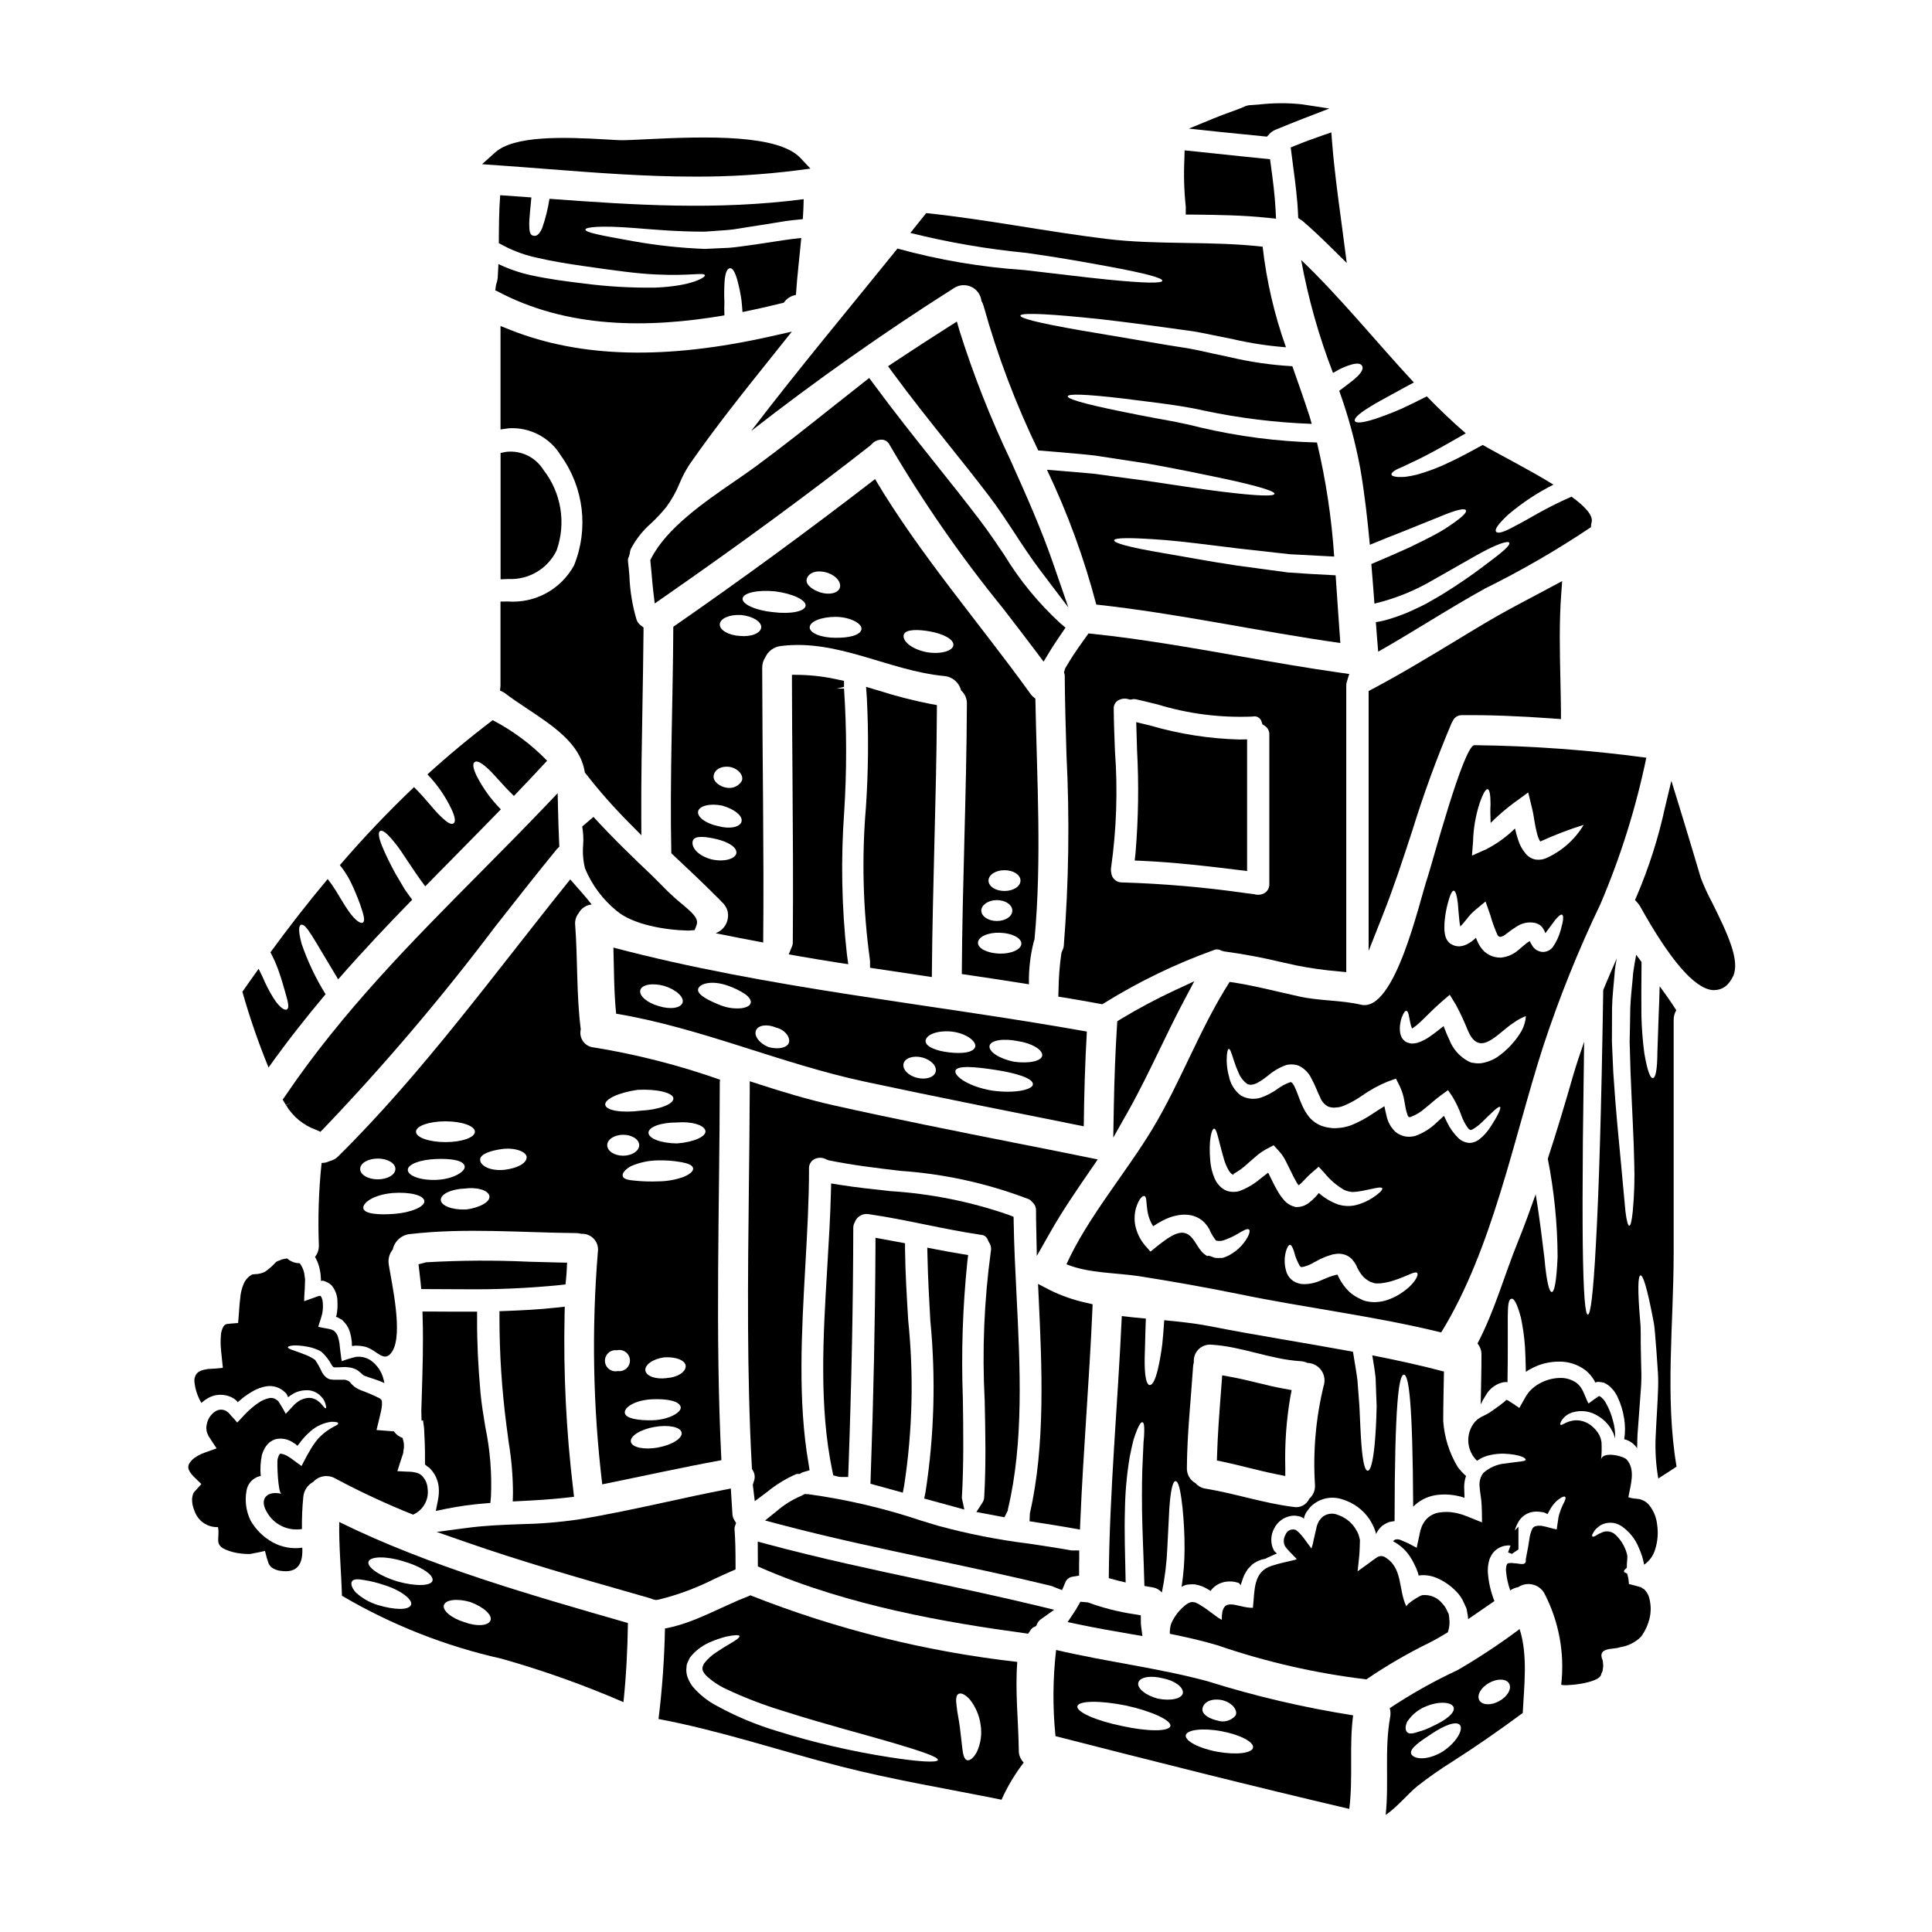
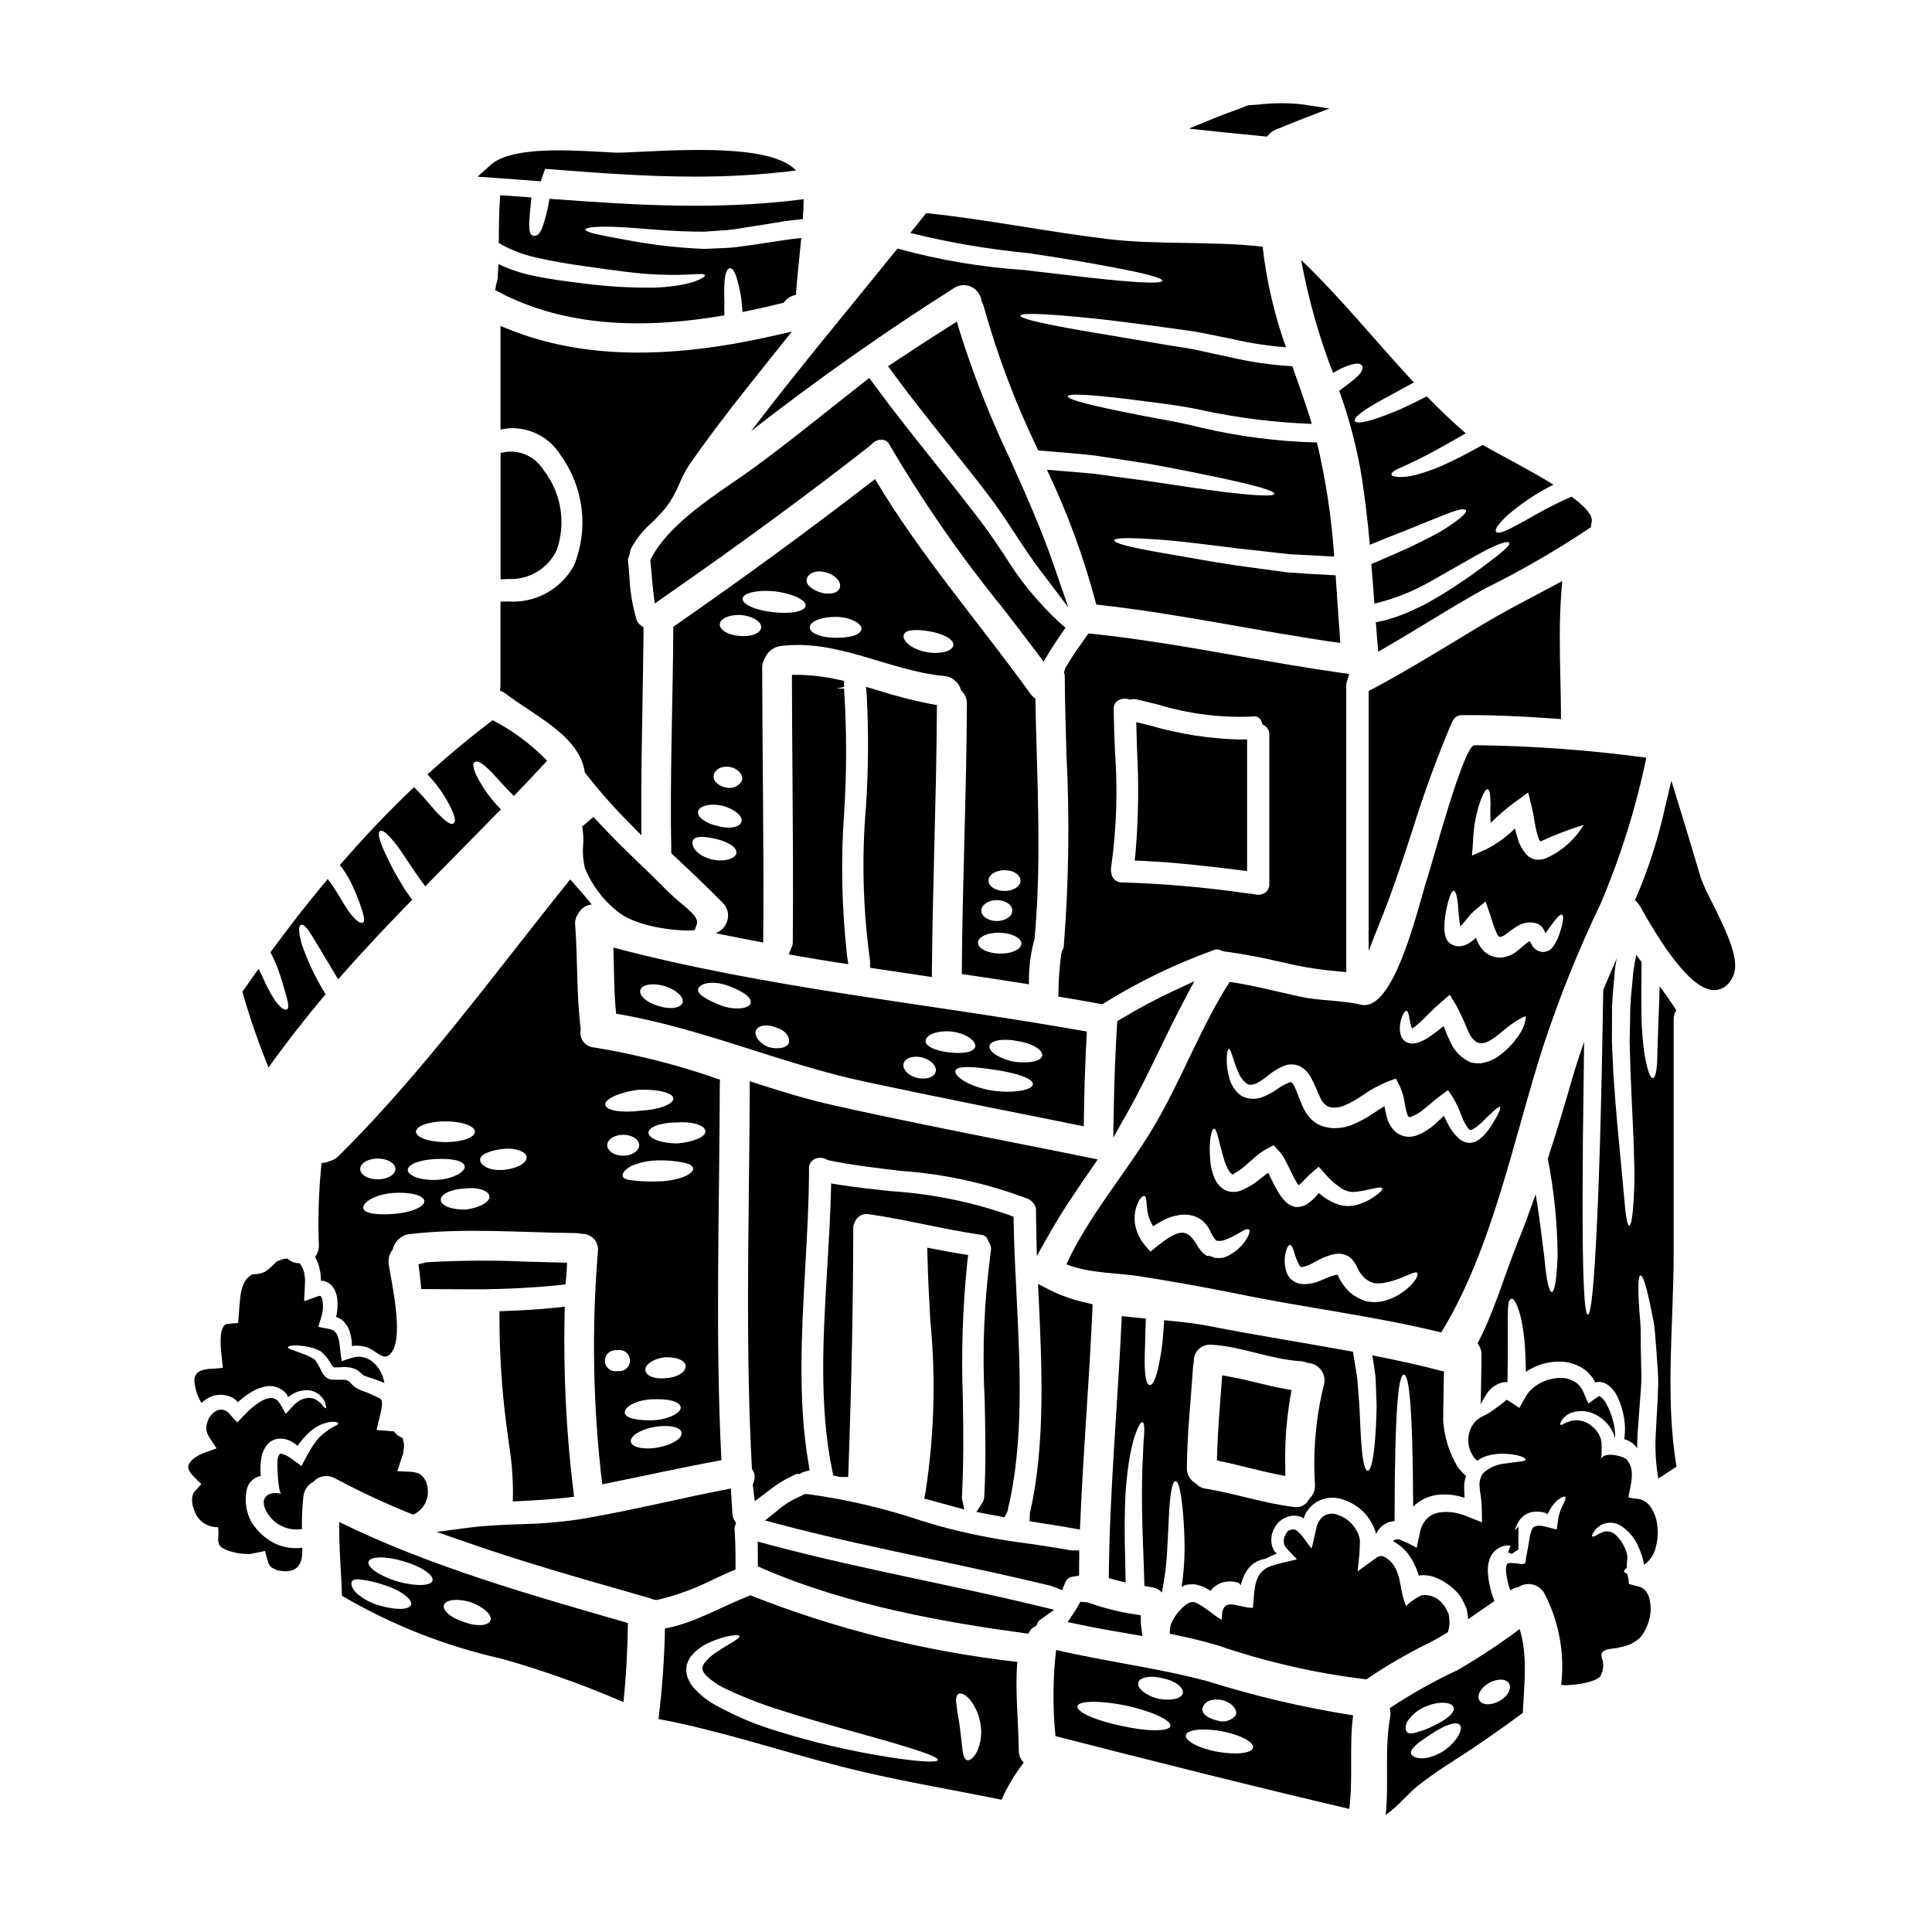
<svg xmlns="http://www.w3.org/2000/svg" fill="#000000" width="800px" height="800px" version="1.1" viewBox="144 144 512 512">
  <g>
    <path d="m431.21 442.48c0.098-8.379 0.328-16.758 0.82-25.109-41.836-7.457-84.297-11.371-125.47-22.25 0.164 5.852 0.129 11.703 0.723 17.52 22.512 3.746 43.605 13.246 65.926 18.008 19.312 4.141 38.68 7.953 58.004 11.832zm-24.289-9.465c-6.297-1.051-10.09-3.84-9.727-5.258 0.426-1.512 5.457-1.016 10.578-0.227 5.512 0.824 10.023 2.234 9.957 3.812-0.02 1.473-4.894 2.508-10.809 1.672zm6.805-13.109c3.644 0.527 6.539 2.234 6.477 3.746-0.062 1.512-3.422 2.297-7.527 1.707-3.844-0.789-6.691-2.66-6.441-4.172 0.246-1.512 3.648-2.07 7.492-1.285zm-17.52-2.531c3.981 0.461 6.691 2.695 6.211 4.109-0.523 1.477-3.484 1.805-6.832 1.414-3.254-0.332-6.406-1.512-6.297-3.059 0.109-1.551 2.875-2.828 6.918-2.469zm-7.785 6.867c2.332 0.625 3.91 2.301 3.543 3.777-0.367 1.477-2.594 2.203-4.961 1.609-2.367-0.594-3.914-2.297-3.543-3.777 0.371-1.48 2.594-2.203 4.961-1.609zm-63.527-14.562c-0.43 1.48-3.219 1.91-6.277 0.953-3.121-0.855-5.32-2.754-4.93-4.238 0.395-1.484 3.219-1.969 6.34-1.117 3.129 0.957 5.297 2.961 4.867 4.402zm15.609 1.512v-0.004c-1.824 0.176-3.668-0.07-5.387-0.719-3.09-1.215-6.406-2.793-6.113-4.328 0.297-1.414 3.484-2.496 7.918-0.918h0.004c1.547 0.531 3.027 1.246 4.402 2.133 1.051 0.723 1.738 1.574 1.641 2.336-0.098 0.758-0.953 1.273-2.465 1.5zm7.035 10.234c-2.363-0.984-3.777-2.957-3.188-4.367 0.59-1.414 2.992-1.742 5.356-0.723 2.102 0.492 3.613 2.234 3.418 3.746-0.195 1.504-2.719 2.188-5.586 1.363z" />
    <path d="m467.57 395.88 0.734 0.238h0.004c5.188 0.699 10.336 1.664 15.426 2.887l4.074 0.898v-0.004c3.566 0.707 7.172 1.211 10.801 1.512l2.164 0.219v-76.023c-0.004-0.27 0.035-0.535 0.113-0.789l0.672-2.203-2.281-0.324c-8.969-1.262-18.059-2.863-26.855-4.406-12.668-2.223-25.77-4.527-38.809-5.902l-1.152-0.121-1.574 2.223h-0.004c-1.641 2.246-3.168 4.574-4.566 6.981l-0.34 1.074 0.188 0.754c0.051 7.055 0.254 14.105 0.465 21.156 0.855 16.863 0.617 33.766-0.711 50.598-0.055 0.473-0.199 0.93-0.426 1.348l-0.215 0.609c-0.465 3.242-0.715 6.512-0.758 9.789l-0.047 1.73 1.707 0.273c2.832 0.453 5.637 0.957 8.469 1.473l1.477 0.27 0.641-0.395 0.004-0.004c9.082-5.625 18.727-10.289 28.781-13.914 0.641-0.312 1.395-0.293 2.019 0.055zm-28.09-52.742c-0.145-3.746-0.293-7.477-0.328-11.223-0.059-0.832 0.293-1.645 0.945-2.164 0.863-0.59 1.945-0.762 2.949-0.461l0.477 0.133 0.48-0.098c0.391-0.078 0.793-0.07 1.18 0.023 1.859 0.422 3.707 0.879 5.559 1.332v-0.004c8.168 2.5 16.703 3.586 25.238 3.215 1.027-0.254 2.074 0.355 2.359 1.375l0.219 0.676 0.602 0.395h0.004c0.824 0.531 1.293 1.469 1.219 2.445v39.406c0.059 0.918-0.34 1.805-1.07 2.363-0.863 0.578-1.941 0.73-2.934 0.414l-2.406-0.301h0.004c-10.828-1.547-21.734-2.488-32.668-2.816-1.477 0.02-2.711-1.113-2.816-2.586-0.102-0.449-0.113-0.91-0.035-1.363 1.438-10.191 1.777-20.508 1.023-30.773z" />
-     <path d="m219.81 436.9c1.801 3 4.582 5.293 7.871 6.488l1.234 0.543 0.953-0.957c16.137-16.895 31.27-34.719 45.332-53.375 5.418-6.91 10.816-13.777 16.406-20.617l0.629-0.621-0.047-0.883c-0.125-2.644-0.223-5.781-0.293-8.527l-0.109-4.75-3.277 3.438c-5.801 6.078-11.664 11.988-17.496 17.875-17.879 18.023-36.359 36.66-51.395 58.891l-0.703 1.016 0.852 1.418 1.77-0.883z" />
    <path d="m472.28 374.56 2.211 0.273v-34.895l-2.008 0.039c-7.977-0.211-15.895-1.441-23.559-3.668l-3.809-0.93 0.211 7.312v0.004c0.496 9.09 0.363 18.199-0.391 27.27l-0.223 2.078 2.094 0.098c8.664 0.398 17.352 1.414 25.473 2.418z" />
    <path d="m416.68 404.85c-0.086-3.766 0.332-7.523 1.246-11.176 0.066-0.266 0.164-0.492 0.23-0.723 1.969-21.254 0.625-42.508 0.227-63.82h0.004c-0.523-0.348-0.98-0.797-1.344-1.312-13.473-18.699-29.316-36.906-41.148-56.855-17.484 13.508-35.305 26.555-53.465 39.141-0.098 20.016-0.953 39.996-0.527 60.008 4.406 4.141 8.809 8.266 13.047 12.555 0.098 0.098 0.164 0.195 0.266 0.297h-0.004c0.742 0.633 1.289 1.465 1.574 2.398 0.641 2.5-0.723 5.07-3.148 5.949 4.207 0.855 8.41 1.676 12.652 2.465 0-0.098-0.035-0.164-0.035-0.227 0.23-24.191-0.227-48.414-0.266-72.598h0.004c-0.012-0.98 0.277-1.941 0.824-2.758 0.746-1.648 2.309-2.785 4.109-2.992 15.148-1.906 28.523 6.543 43.297 7.953l-0.004 0.004c2.16 0.172 3.965 1.711 4.473 3.812 1.027 0.902 1.594 2.219 1.543 3.582-0.098 23.855-1.215 47.715-1.348 71.578 5.93 0.875 11.844 1.766 17.793 2.719zm-84.195-33.125c-4.207-1.18-5.422-3.715-4.832-5.031 0.625-1.445 3.938-0.855 6.211-0.328 2.894 0.688 5.356 2.035 5.293 3.613-0.066 1.48-3.023 2.602-6.672 1.746zm8.02-9.957c-0.43 1.477-3.219 2.004-6.242 1.148-3.188-0.656-5.555-2.402-5.258-3.879 0.297-1.477 3.148-2.203 6.34-1.547 3.285 0.891 5.609 2.797 5.156 4.277zm0-10.684h-0.004c-0.875 1.336-2.481 1.988-4.039 1.645-1.543-0.23-3.453-1.48-3.352-3.027 0.133-1.477 1.613-2.789 4.238-2.465 2.496 0.414 3.941 2.562 3.152 3.848zm-0.395-38.551c-3.023-0.164-5.422-1.543-5.356-3.09 0.066-1.547 2.594-2.629 5.621-2.465 3.086 0.297 5.457 1.773 5.356 3.285-0.102 1.516-2.633 2.566-5.621 2.269zm8.809-6.297c-4.637-0.461-8.285-2.102-8.121-3.613 0.164-1.512 3.977-2.363 8.613-1.91 4.633 0.594 8.246 2.301 8.086 3.812-0.164 1.516-4.012 2.289-8.578 1.699zm8.836-8.57c0.199-1.445 2.008-2.824 5.227-1.969 2.695 0.789 4.109 2.754 3.543 4.176s-2.894 1.805-5.031 1.148c-1.602-0.48-3.938-1.781-3.738-3.356zm7.66 15.352c-3.715 0-6.836-1.215-6.836-2.754 0-1.539 3.023-2.793 6.902-2.793 4.008 0.035 7.164 1.91 6.801 3.352-0.363 1.547-3.285 2.238-6.867 2.191zm24.008 3.781c-4.269-0.891-6.371-3.188-5.902-4.602 0.457-1.512 3.91-1.414 6.965-0.855 3.449 0.621 6.242 2.035 6.176 3.582-0.066 1.547-3.312 2.574-7.227 1.887zm20.781 57.812c2.363 0 4.238 1.215 4.238 2.754 0 1.539-1.875 2.754-4.238 2.754-2.367 0-4.238-1.215-4.238-2.754 0-1.535 1.902-2.754 4.238-2.754zm-2.035 7.922c2.266 0 4.106 1.246 4.106 2.789 0 1.543-1.84 2.754-4.106 2.754s-4.109-1.25-4.109-2.754c0-1.5 1.84-2.785 4.109-2.785zm0.82 8.66c3.148 0.066 5.719 1.383 5.688 2.894-0.031 1.512-2.66 2.727-5.816 2.629s-5.719-1.348-5.688-2.894c0.031-1.543 2.629-2.746 5.816-2.644z" />
    <path d="m478.77 180.11 0.988 0.098 0.664-0.738c0.473-0.488 1.043-0.871 1.676-1.117 2.414-1.008 4.856-1.969 7.301-2.934l6.894-2.66-7.305-1.121c-3.809-0.398-7.648-0.375-11.449 0.07-0.984 0.078-1.875 0.148-2.625 0.184l-0.73 0.184c-1.289 0.598-2.754 1.129-4.305 1.684-1.207 0.434-2.441 0.883-3.629 1.371l-7.184 2.949 7.719 0.828c3.984 0.41 7.965 0.805 11.984 1.203z" />
    <path d="m299.03 374.12c1.828 4.43 4.742 8.328 8.477 11.336 4.356 3.625 12.906 5.043 18.941 5.156l1.645-0.125 0.484-1.266c0.598-1.574-0.672-2.867-2.394-4.406-0.992-0.891-2.023-1.715-2.023-1.715-1.77-1.492-3.457-3.078-5.051-4.75-0.816-0.828-1.625-1.645-2.453-2.441-4.762-4.527-10.266-9.82-15.379-15.414l-2.992 2.543h0.004c0.285 1.598 0.371 3.227 0.258 4.844-0.18 2.094-0.016 4.199 0.484 6.238z" />
    <path d="m390.95 402.93 0.02-2.269c0.09-10.906 0.395-22 0.645-32.723 0.297-11.613 0.598-23.617 0.668-35.426v-1.664l-1.637-0.285h0.004c-4.617-0.91-9.18-2.078-13.664-3.508l-3.469-1.031 0.199 2.836 0.004 0.004c0.492 9.703 0.41 19.43-0.246 29.125-1.137 13.434-0.781 26.949 1.051 40.305 0.027 0.164 0.043 0.324 0.047 0.488v1.691z" />
    <path d="m506.96 251.87c1.574-0.988 3.715-2.168 6.406-3.617 1.547-0.855 3.32-1.84 5.324-2.891-10.023-10.781-19.32-22.379-29.875-32.473h0.004c1.871 10.227 4.695 20.25 8.445 29.941 0.559-0.332 1.082-0.629 1.574-0.891v0.004c1.039-0.543 2.129-0.984 3.254-1.316 1.738-0.492 2.562-0.262 2.891 0.363 0.328 0.621 0 1.48-1.18 2.695-0.789 0.742-1.625 1.434-2.5 2.07-0.688 0.559-1.512 1.148-2.398 1.805v0.004c2.414 6.703 4.281 13.594 5.586 20.602 1.148 6.691 1.906 13.441 2.531 20.211 3.316-1.379 6.297-2.562 8.84-3.543 4.012-1.613 7.133-2.863 9.527-3.844 4.699-1.969 6.738-2.363 7.086-1.773 0.348 0.586-1.086 2.035-5.555 4.93-2.234 1.414-5.324 2.926-9.27 4.863-2.926 1.316-6.297 2.824-10.234 4.469 0.301 3.519 0.559 7.004 0.824 10.484 5.43-1.293 10.633-3.387 15.445-6.211 4.832-2.754 8.613-4.894 11.504-6.543 5.848-3.285 8.477-3.938 8.773-3.387 0.363 0.656-1.543 2.336-6.898 6.297-2.664 2.008-6.246 4.57-11.109 7.562l-3.938 2.266c-1.414 0.754-2.992 1.445-4.602 2.199l0.004 0.004c-1.746 0.746-3.535 1.395-5.356 1.941-1.129 0.352-2.285 0.613-3.453 0.785 0.195 2.598 0.395 5.227 0.625 7.824 9.562-5.422 18.762-11.473 28.426-16.797v0.004c9.668-4.781 19.008-10.195 27.965-16.199-0.008-0.445 0.051-0.887 0.168-1.316 0.461-1.812-1.805-4.207-5.32-6.769-7.199 3.121-11.77 6.211-14.824 7.688-3.219 1.812-4.723 2.168-5.16 1.613s0.332-1.844 3.121-4.473c3.684-3.144 7.734-5.836 12.062-8.016-6.297-3.914-14.066-7.82-18.734-10.516-3.25 1.773-6.144 3.352-8.707 4.535v-0.004c-2.824 1.391-5.773 2.512-8.809 3.356-0.988 0.238-1.984 0.426-2.992 0.559-0.688 0.055-1.379 0.066-2.07 0.031-1.082-0.098-1.574-0.328-1.609-0.656-0.035-0.332 0.332-0.754 1.215-1.246 0.461-0.23 1.02-0.492 1.742-0.789 0.719-0.359 1.543-0.754 2.562-1.215 2.004-0.918 4.566-2.231 7.871-4.074 1.84-1.02 3.938-2.234 6.297-3.582-3.582-3.09-7.004-6.375-10.32-9.793-2.562 1.316-4.863 2.434-6.867 3.352-2.824 1.211-5.094 2.035-6.836 2.629-3.516 1.113-5.062 1.148-5.356 0.555s0.746-1.766 3.898-3.707z" />
-     <path d="m487.45 182.51-1.402 0.57 0.637 4.918c0.559 4.195 1.133 8.531 1.312 12.789l0.043 0.992 1.199 0.809c2.281 1.969 4.695 4.223 7.594 7.086l4.074 4.019-1.469-11.168c-0.926-6.84-1.875-13.918-2.422-20.891l-0.195-2.547-2.406 0.824c-2.316 0.797-4.68 1.664-6.965 2.598z" />
    <path d="m557.99 297.99-7.789 4.16c-4.106 2.164-8.348 4.406-12.438 6.848-2.641 1.574-5.269 3.148-7.898 4.758-7.176 4.328-14.594 8.84-22.113 12.809l-1.051 0.551v68.879l3.797-9.609c2.879-7.269 5.34-14.809 7.723-22.098v0.008c3.008-9.746 6.508-19.332 10.488-28.723l0.266-0.449h-0.004c0.41-1.012 1.418-1.656 2.508-1.598 7.176-0.074 15.062 0.227 24.062 0.883l2.129 0.156v-2.137c-0.027-2.785-0.09-5.574-0.148-8.359-0.164-7.402-0.34-15.062 0.207-22.5z" />
    <path d="m444.12 577.12 2.633 0.453-0.348-2.648c-0.031-0.184-0.051-0.375-0.055-0.562l-0.027-2.289-1.645-0.277c-4.227-0.621-8.383-1.676-12.395-3.148l-1.969-0.168-0.562 0.996c-0.371 0.648-0.789 1.332-1.207 1.969l-1.617 2.426 2.856 0.594c4.754 1.008 9.547 1.836 14.336 2.656z" />
    <path d="m568.09 383.68c5.352-12.52 9.441-25.547 12.203-38.879-15.102-2.039-30.312-3.148-45.551-3.32-2.863 0-11.242 31.516-12.457 35.133-2.137 6.242-8.578 35.723-17.582 33.652-5.356-1.25-10.91-0.988-16.301-2.172-6.18-1.348-12.293-2.988-18.535-3.879-7.953 12.457-12.883 26.391-20.508 39.043-7.004 11.602-17.125 23.398-22.742 35.789 5.981 2.434 13.109 2.199 19.457 3.188 8.805 1.379 17.582 2.953 26.324 4.723 17.777 3.68 35.922 5.816 53.531 10.156 13.668-22.184 19.191-51.531 27.078-75.965l0.004 0.004c4.215-12.805 9.25-25.32 15.078-37.473zm-33.715-16.66c0.09-3.519 0.699-7.008 1.805-10.352 0.824-2.336 1.543-3.617 2.07-3.519s0.754 1.547 0.754 4.012c-0.098 1.414-0.031 3.09 0.031 4.93l0.004-0.004c1.945-1.945 4.035-3.746 6.246-5.387l0.559-0.395 3.148-2.301 0.953 3.938c0.395 1.547 0.527 2.629 0.723 3.777 0.195 1.148 0.395 2.203 0.656 3.148h0.004c0.164 0.738 0.441 1.445 0.82 2.102 0.031 0 0.062 0.035 0.129 0 3.711-1.695 7.523-3.152 11.414-4.371-2.332 3.914-5.82 7.004-9.988 8.84-0.34 0.137-0.691 0.246-1.051 0.328-0.543 0.09-1.094 0.102-1.641 0.035-1.059-0.184-2.016-0.742-2.695-1.574-0.941-1.113-1.637-2.414-2.039-3.812-0.316-0.938-0.578-1.891-0.789-2.859-2.246 2.215-4.816 4.07-7.625 5.512l-3.777 1.672zm-60.668 106.25c-0.836 1.125-1.871 2.082-3.059 2.828-0.793 0.551-1.672 0.973-2.598 1.246-0.602 0.047-1.203 0.055-1.805 0.031-0.688-0.062-1.414-0.59-2.102-0.59l-0.164 0.098c-2.793-1.383-3.219-5.387-5.984-6.113-2.332-0.59-5.32 1.969-7 3.219l-2.102 1.707-1.414-1.609 0.004 0.004c-1.324-1.543-2.227-3.398-2.633-5.387-0.277-1.508-0.211-3.059 0.199-4.535 0.754-2.5 1.707-3.285 2.199-3.223 1.086 0.199-0.066 4.371 2.363 8.023v-0.004c0.746-0.52 1.527-0.988 2.332-1.414 4.438-2.363 9.859-2.664 12.555 2.231v0.004c0.445 1.078 1.043 2.082 1.777 2.988 0.836 0.191 1.715 0.098 2.496-0.262 1.047-0.383 2.055-0.855 3.023-1.414 1.676-0.984 2.727-1.609 3.188-1.277 0.434 0.262 0.102 1.641-1.277 3.449zm9.168-13.113c-0.723-1.215-1.316-2.363-1.875-3.516-0.297-0.625-0.621-1.25-0.922-1.875l-2.199 1.707v0.004c-1.629 1.375-3.484 2.453-5.484 3.188-0.695 0.191-1.422 0.246-2.137 0.164-0.797-0.066-1.559-0.348-2.207-0.82-0.961-0.691-1.711-1.637-2.168-2.727-0.633-1.473-1.02-3.039-1.148-4.633-0.492-5.422 0.363-8.547 1.02-8.547 0.723 0 1.18 3.188 2.531 7.82 0.312 1.188 0.789 2.328 1.414 3.387 0.297 0.426 0.656 0.855 0.824 0.824 0.098 0.227 0.098-0.301 0.098 0.262 0.789-0.492 0-0.195 0.363-0.359l-0.004-0.004c1.312-0.719 2.527-1.602 3.613-2.629l2.199-1.91c0.914-0.805 1.918-1.5 2.992-2.07l1.742-0.918 1.348 1.477c0.773 0.832 1.414 1.773 1.906 2.797 0.395 0.824 0.824 1.609 1.215 2.434 0.527 1.117 1.051 2.168 1.574 3.055v-0.004c0.164 0.309 0.363 0.594 0.59 0.855 0.266-0.207 0.516-0.426 0.758-0.656 0.824-0.789 1.48-1.641 2.727-2.691l1.812-1.574 1.574 1.707c1.434 1.758 3.164 3.246 5.113 4.402 0.746 0.344 1.547 0.547 2.363 0.594 0.816-0.031 1.633-0.129 2.434-0.297 3.121-0.59 5.094-1.246 5.356-0.688 0.129 0.266-0.195 0.688-0.922 1.316v-0.004c-1.059 0.906-2.242 1.66-3.512 2.238-0.969 0.449-1.98 0.789-3.023 1.012-1.359 0.234-2.754 0.156-4.078-0.227-1.941-0.672-3.731-1.723-5.258-3.09-0.266 0.297-0.523 0.625-0.789 0.922-0.523 0.57-1.094 1.098-1.707 1.574-1.008 0.848-2.301 1.281-3.617 1.215h-0.129l-0.164-0.066h-0.004c-1.117-0.293-2.113-0.922-2.856-1.805-0.508-0.574-0.965-1.191-1.363-1.844zm32.109 26.766c-1.066 0.676-2.219 1.219-3.418 1.609-0.766 0.258-1.559 0.426-2.363 0.492-0.887 0.094-1.781 0.062-2.66-0.098l-0.496-0.098-0.262-0.066-0.43-0.129-0.066-0.035-0.16-0.062-1.152-0.559v-0.004c-0.844-0.418-1.629-0.949-2.332-1.574-1.328-1.266-2.391-2.789-3.125-4.473-0.027-0.055-0.066-0.105-0.117-0.145-0.191 0.023-0.379 0.066-0.559 0.129-0.566 0.141-1.125 0.316-1.672 0.527-0.625 0.266-1.281 0.527-1.91 0.789-1.469 0.699-3.074 1.07-4.699 1.086-1.016 0-2.008-0.297-2.859-0.855-0.75-0.508-1.332-1.23-1.676-2.07-0.664-1.824-0.754-3.809-0.262-5.688 0.332-1.18 0.723-1.77 1.086-1.805 0.363-0.035 0.723 0.691 1.082 1.773 0.32 1.352 0.844 2.648 1.547 3.848 0.426 0.461 0.395 0.227 0.953 0.195 0.926-0.223 1.812-0.586 2.629-1.082l1.875-0.988h-0.004c0.785-0.387 1.598-0.707 2.434-0.953 0.484-0.191 0.992-0.312 1.512-0.363 0.699-0.121 1.414-0.098 2.102 0.066 0.895 0.207 1.707 0.676 2.336 1.348 0.414 0.477 0.777 0.992 1.082 1.543 0.445 1.156 1.102 2.215 1.941 3.125 0.363 0.367 0.77 0.688 1.215 0.953l0.688 0.395 0.098 0.066h0.035l0.031-0.066 0.395 0.164c0.418 0.164 0.867 0.23 1.316 0.195 0.441 0.027 0.883-0.008 1.312-0.098 0.973-0.125 1.934-0.348 2.863-0.656 3.648-1.148 5.617-2.562 6.242-2.039 0.605 0.395-0.664 3.188-4.551 5.59zm23.66-43.777c-0.691 1.02-1.535 1.93-2.496 2.695-0.324 0.262-0.68 0.48-1.055 0.66-0.496 0.219-1.031 0.352-1.574 0.391-1.129-0.047-2.203-0.504-3.023-1.281-1.234-1.203-2.25-2.617-2.992-4.172-0.297-0.559-0.559-1.148-0.855-1.742-0.594 0.594-1.25 1.18-1.91 1.773h0.004c-1.629 1.602-3.594 2.824-5.75 3.582-0.422 0.094-0.848 0.16-1.281 0.195-0.473 0.02-0.945-0.012-1.41-0.098l-0.363-0.098c-0.285-0.07-0.559-0.168-0.824-0.297-0.449-0.188-0.871-0.441-1.246-0.754-1.137-1.051-1.949-2.41-2.332-3.91-0.266-1.02-0.461-2.039-0.656-2.93-0.922 0.559-1.875 1.18-2.894 1.844-1.852 1.27-3.828 2.34-5.906 3.188-1.191 0.441-2.441 0.695-3.711 0.758-0.703 0.062-1.41 0.027-2.106-0.098-0.559-0.066-1.109-0.188-1.641-0.363-1.434-0.457-2.711-1.312-3.68-2.465-0.73-0.914-1.34-1.918-1.812-2.992-0.855-1.875-1.379-3.68-2.004-4.93-0.195-0.594-0.824-1.18-0.59-1.055h0.031v0.004c-0.102-0.078-0.211-0.145-0.324-0.199l-0.133-0.062h-0.199c-1.215 0.422-2.359 1.031-3.387 1.809-1.332 0.949-2.789 1.711-4.328 2.266-1.719 0.566-3.598 0.398-5.191-0.461l-0.133-0.066c-1.652-1.25-2.785-3.062-3.184-5.094-0.355-1.297-0.559-2.629-0.598-3.973-0.031-2.168 0.266-3.285 0.559-3.316 0.363 0 0.723 1.148 1.316 3.023v-0.004c0.359 1.141 0.785 2.262 1.281 3.348 0.48 1.191 1.289 2.219 2.336 2.961 1.379 0.625 3.055-0.363 5.457-2.234 1.414-1.215 3.039-2.164 4.797-2.797 0.684-0.172 1.398-0.219 2.102-0.129l0.59 0.098 0.625 0.195v0.004c0.281 0.105 0.547 0.25 0.789 0.43 1.129 0.719 2.031 1.742 2.598 2.953 1.02 1.844 1.574 3.519 2.297 4.965 0.383 1.078 1.16 1.969 2.172 2.496 0.395 0.141 0.801 0.227 1.215 0.262 0.273 0.023 0.551 0.012 0.82-0.031 0.738-0.031 1.461-0.199 2.141-0.492 1.688-0.711 3.297-1.605 4.797-2.664 2.09-1.469 4.332-2.703 6.691-3.68l2.266-0.82 1.055 2.102c0.57 1.223 0.969 2.516 1.18 3.848 0.195 1.082 0.332 2.035 0.559 2.824 0.492 1.738 0.656 1.414 1.02 1.414h0.004c1.418-0.508 2.727-1.289 3.844-2.301 1.414-1.082 2.531-2.199 4.238-3.449l1.906-1.383 1.215 1.805v0.004c0.949 1.566 1.73 3.231 2.336 4.961 0.418 1.176 1.004 2.281 1.738 3.289 0.164 0.227 0.43 0.363 0.527 0.492h0.27c0.195-0.051 0.383-0.125 0.559-0.23 0.844-0.508 1.629-1.113 2.332-1.805 2.727-2.664 4.438-4.406 4.828-4.043 0.285 0.246-0.535 2.316-2.902 5.769zm8.566-25.906c-1.645 2.793-3.891 5.184-6.574 7-0.988 0.609-2.062 1.062-3.188 1.344l-1.02 0.195c-0.359 0.035-0.82 0-1.246 0l-0.004 0.004c-0.273-0.031-0.551-0.074-0.82-0.133h-0.195c-0.062-0.031-0.461-0.129-0.461-0.129-0.098-0.035-0.621-0.297-0.621-0.297h-0.004c-2.32-1.254-4.106-3.312-5.031-5.785-0.59-1.18-1.051-2.434-1.477-3.516-1.152 0.918-2.301 1.84-3.453 2.629l0.004 0.004c-1.094 0.812-2.316 1.434-3.617 1.836-0.441 0.094-0.895 0.148-1.348 0.164-0.574-0.059-1.133-0.223-1.648-0.484-0.426-0.309-0.785-0.699-1.055-1.152-0.141-0.328-0.262-0.668-0.359-1.016-0.176-0.945-0.164-1.918 0.031-2.859 0.09-0.625 0.266-1.234 0.527-1.809 0.359-0.887 0.719-1.383 1.051-1.348 0.332 0.035 0.559 0.559 0.719 1.543 0.098 0.492 0.195 1.086 0.332 1.676l0.004 0.004c0.098 0.508 0.25 1.004 0.457 1.48 0.738-0.488 1.43-1.039 2.07-1.645 1.609-1.48 3.316-3.348 5.621-5.356l2.297-1.969 1.609 2.629 0.004-0.004c1.184 2.223 2.25 4.504 3.188 6.84 3.148 7.426 7.82 0.688 12.16-2.07 0.988-0.727 2.074-1.312 3.223-1.746-0.105 1.395-0.504 2.746-1.176 3.969zm2.793-22.742c-0.227-0.348-0.426-0.711-0.594-1.086-0.215 0.105-0.422 0.227-0.621 0.363-0.625 0.461-1.383 1.148-2.363 1.969v-0.004c-1.305 1.148-2.938 1.863-4.668 2.039-1.086 0.023-2.156-0.223-3.121-0.723-0.48-0.27-0.934-0.59-1.352-0.953-0.328-0.363-0.656-0.754-0.953-1.148h0.004c-0.496-0.758-0.891-1.578-1.184-2.434-0.035 0.031-0.066 0.031-0.098 0.062-0.68 0.684-1.469 1.25-2.332 1.68-0.617 0.297-1.285 0.477-1.969 0.527-0.832 0.02-1.648-0.219-2.336-0.691l-0.129-0.066-0.035-0.031c-0.469-0.387-0.828-0.883-1.051-1.449-0.145-0.348-0.242-0.711-0.297-1.082-0.102-0.531-0.145-1.07-0.129-1.613-0.02-0.867 0.035-1.734 0.16-2.594 0.156-1.328 0.41-2.644 0.758-3.938 0.559-2.137 1.086-3.254 1.547-3.285 0.461-0.031 0.887 1.316 1.117 3.484 0.062 1.051 0.195 2.336 0.328 3.812 0.051 0.73 0.148 1.453 0.293 2.168 0.164-0.133 0.332-0.332 0.527-0.527 0.395-0.461 0.855-0.984 1.316-1.574 0.598-0.793 1.281-1.52 2.039-2.168l2.824-2.336 1.277 3.648 0.004 0.004c0.492 1.801 1.133 3.559 1.906 5.258 0.359 0.527 0.426 0.332 0.688 0.492h0.004c0.598-0.129 1.152-0.41 1.609-0.82 0.93-0.738 1.906-1.422 2.922-2.039 1.402-0.891 3.098-1.199 4.727-0.852 0.492 0.121 0.961 0.336 1.379 0.625 0.27 0.227 0.5 0.492 0.691 0.785 0.25 0.367 0.449 0.762 0.594 1.184 0 0.035 0.031 0.066 0.031 0.133 0.559-0.688 1.086-1.48 1.547-2.07 1.379-1.941 2.465-3.121 2.926-2.824 0.461 0.297 0.297 1.641-0.395 4.074v-0.004c-0.434 1.598-1.133 3.113-2.074 4.473-0.656 0.855-1.68 1.344-2.758 1.312-1.164-0.098-2.207-0.77-2.781-1.789z" />
    <path d="m440.09 414.64-0.066 1.027c-0.438 7-0.719 14.211-0.859 22.043l-0.137 7.762 3.82-6.758c3.086-5.465 5.844-11.172 8.512-16.688 2.047-4.231 4.16-8.605 6.394-12.805l2.754-5.191-5.332 2.484 0.004-0.004c-4.871 2.277-9.617 4.812-14.219 7.594z" />
    <path d="m416.84 547.15 2.094 0.328c3.016 0.469 6.059 0.941 9.055 1.477l2.215 0.395 0.094-2.242c0.395-9.477 1.016-19.109 1.613-28.422 0.574-8.973 1.18-18.254 1.574-27.41l0.066-1.637-1.594-0.367v-0.004c-3.41-0.73-6.715-1.891-9.84-3.445l-3.027-1.574 0.16 3.406c0.863 18.406 1.844 39.262-2.32 57.371z" />
-     <path d="m376.01 472.03v2.336c-0.09 19.508-0.512 39.551-1.277 61.266l-0.055 1.574 8.578 2.363 0.395-2.086-0.004-0.004c2.184-14.418 2.535-29.051 1.039-43.559-0.375-6.16-0.762-12.531-0.844-18.797v-1.652z" />
    <path d="m400.57 476.6-1.875-0.309c-2.184-0.355-4.367-0.75-6.555-1.18l-2.398-0.465 0.055 2.438c0.121 5.664 0.441 11.395 0.75 16.926h0.004c1.473 15.109 1.047 30.344-1.27 45.344l-0.355 1.777 10.629 2.91-0.652-3.074c0.516-8.832 0.395-17.766 0.266-26.406h-0.004c-0.441-12.047-0.047-24.109 1.18-36.102z" />
    <path d="m343.5 537.47 0.523 4.356 3.238-2.422h0.004c2.328-1.918 4.914-3.508 7.68-4.723 0.145-0.051 0.293-0.078 0.445-0.078h0.562l0.48-0.301v0.004c0.141-0.078 0.289-0.137 0.441-0.18l1.676-0.496-0.273-1.734c-2.875-16.594-1.848-34.797-0.859-52.406 0.504-8.957 0.98-17.422 0.98-25.707-0.082-1.039 0.441-2.035 1.344-2.555 1.023-0.547 2.254-0.535 3.266 0.035l0.621 0.238c6.297 1.285 12.699 2.043 18.895 2.781v0.004c11.625 0.785 23.07 3.297 33.957 7.457 0.359 0.125 0.684 0.352 0.922 0.648l0.293 0.312c0.566 0.516 0.879 1.258 0.859 2.023 0 1.656 0.031 3.277 0.066 4.938l0.148 7.172 3.543-6.242c3.191-5.648 7.023-11.219 10.918-16.879l1.684-2.453-2.918-0.59c-6.41-1.312-12.828-2.594-19.254-3.848-15.723-3.125-31.98-6.352-47.879-9.914-7.055-1.574-13.875-3.691-19.613-5.539l-2.559-0.828v2.691c-0.035 8.375-0.129 16.75-0.227 25.129-0.277 24.402-0.562 49.641 0.789 74.465l0.023 0.461 0.23 0.395v-0.004c0.551 0.867 0.652 1.949 0.273 2.902z" />
    <path d="m406.15 275.51c2.301 3.019 4.426 6.246 6.664 9.668 2.168 3.312 4.414 6.742 6.84 9.945l7.477 9.867-4.043-11.699c-3.234-9.367-7.348-18.531-11.328-27.398-5.269-11.059-9.766-22.473-13.453-34.156l-0.727-2.523-2.215 1.406c-4.781 3.031-9.551 6.129-14.309 9.293l-1.711 1.141 1.215 1.656c4.723 6.461 9.84 12.875 14.797 19.074 3.652 4.574 7.297 9.117 10.793 13.727z" />
    <path d="m477.49 510.52c-2.473-0.602-4.949-1.207-7.445-1.652l-2.148-0.395-0.395 5.227c-0.395 5.117-0.789 10.434-0.961 15.695l-0.047 1.652 1.617 0.336c2.238 0.469 4.465 1.02 6.691 1.574 2.481 0.613 4.957 1.219 7.449 1.723l2.363 0.477v-2.406l-0.004 0.004c-0.148-6.16 0.289-12.32 1.312-18.395l0.375-1.969-1.949-0.359c-2.305-0.398-4.578-0.957-6.859-1.512z" />
    <path d="m530.28 532.72c-2.207-3.688-3.512-7.844-3.812-12.129 0-4.371 0.129-8.742 0.195-13.145h0.004c-0.078 0-0.156-0.008-0.23-0.031-6.18-1.645-12.457-2.992-18.766-4.238 0.363 2.133 0.688 4.172 0.887 6.047 0.098 2.695 0.164 5.094 0.266 7.293-0.066 4.328-0.297 7.691-0.523 10.234-0.496 5.062-1.152 7.004-1.844 7.004-0.688 0-1.281-1.941-1.676-7.035-0.195-2.562-0.328-5.848-0.523-10.09-0.164-2.074-0.332-4.371-0.527-6.934-0.297-2.301-0.754-4.797-1.18-7.477-12.785-2.363-25.633-4.328-38.316-6.836-3.582-0.688-7.559-1.113-11.703-1.512-0.16 2.363-0.328 4.723-0.523 6.441l-0.004-0.004c-0.273 2.195-0.656 4.379-1.148 6.535-0.754 3.09-1.48 4.238-2.168 4.207s-1.18-1.445-1.316-4.668c-0.066-1.609 0-3.84 0.098-6.508 0.031-1.738 0.098-4.106 0.195-6.438-2.106-0.195-4.238-0.395-6.375-0.656-1.051 23.168-3.254 46.242-3.453 69.438 1.48 0.43 2.961 0.824 4.473 1.152-0.164-7.394-0.363-13.742-0.195-19.031v0.004c0.059-4.734 0.477-9.457 1.25-14.129 0.363-1.773 0.656-3.254 0.984-4.473h-0.004c0.293-0.98 0.633-1.945 1.02-2.891 0.625-1.48 1.086-2.039 1.414-1.941 0.328 0.098 0.496 0.824 0.461 2.363-0.016 0.992-0.082 1.977-0.195 2.961-0.031 1.211-0.129 2.66-0.195 4.367-0.195 3.418-0.266 7.953-0.195 13.777 0.066 5.391 0.426 11.996 0.625 19.918l2.297 0.395v-0.004c0.906 0.168 1.734 0.645 2.332 1.348 0.793-3.891 1.277-7.84 1.445-11.809 0.23-4.367 0.395-7.785 0.527-10.414 0.363-5.258 0.984-7.297 1.641-7.297 0.723 0 1.316 1.969 1.875 7.231 0.355 3.531 0.531 7.078 0.527 10.625-0.004 3.402-0.266 6.797-0.789 10.156 0.379-0.207 0.773-0.383 1.184-0.527 0.77-0.125 1.551-0.168 2.332-0.129 0.684 0.117 1.355 0.305 2.004 0.559 0.543 0.234 1.07 0.508 1.574 0.82l0.363 0.199c0.098 0.098 0.16 0.195 0.195 0.195s0.031-0.066 0.066-0.098l0.031-0.035c0.191-0.258 0.398-0.496 0.625-0.719 0.93-0.867 2.098-1.43 3.352-1.617 1.055-0.156 2.129-0.078 3.148 0.234 0.105 0.023 0.207 0.066 0.297 0.129l0.066 0.035 0.16 0.16c0.098 0.066 0.23 0.496 0.266 0.363l0.098-0.363v0.004c0.07-0.148 0.125-0.305 0.164-0.461 0.188-0.637 0.418-1.262 0.688-1.871 0.289-0.555 0.609-1.094 0.953-1.613 0.43-0.457 0.855-0.855 1.215-1.246h0.004c0.75-0.547 1.582-0.969 2.465-1.25 0.359-0.098 0.719-0.164 1.016-0.23 0.223-0.141 0.453-0.258 0.695-0.359 0.363-0.164 0.789-0.363 1.18-0.527 0.23-0.098 0.43-0.195 0.656-0.297l0.297-0.098c0.098-0.066 0.266-0.066 0.066-0.195-0.188-0.129-0.352-0.285-0.492-0.461-0.164-0.195-0.195-0.164-0.59-1.117-0.516-1.625-0.363-3.387 0.426-4.898 0.867-1.801 2.559-3.066 4.531-3.383 0.57-0.09 1.148-0.078 1.715 0.031 0.227 0.035 0.656 0.133 0.754 0.164l0.359 0.164c0.203 0.078 0.383 0.199 0.527 0.363 0.098 0.098 0.066-0.395 0.129-0.496l0.066-0.195c0-0.066 0.23-0.523 0.332-0.789 0.395-0.582 0.82-1.141 1.277-1.676 2.215-2.207 5.492-2.961 8.449-1.941 2.945 0.887 5.488 2.769 7.199 5.328 0.434 0.684 0.816 1.398 1.148 2.137 0.227 0.559 0.426 1.18 0.59 1.738 0.031-0.129 0.098-0.266 0.133-0.395 0.379-0.68 0.867-1.289 1.445-1.805 0.59-0.422 1.23-0.766 1.906-1.02 0.461-0.066 0.922-0.195 1.383-0.227 0.031-31.121 1.117-38.812 2.465-38.812 1.281 0 2.336 7 2.465 35l-0.004-0.004c1.598-1.617 3.664-2.688 5.902-3.059 1.965-0.301 3.969-0.23 5.906 0.199 0.461 0.098 0.891 0.195 1.316 0.328h-0.004c0.059 0.02 0.113 0.039 0.168 0.066l0.227 0.129c0.164-0.164 0.066 0.098 0-2.859v0.004c0-1.008 0.168-2.008 0.496-2.961-0.84-0.719-1.59-1.531-2.238-2.426zm-35.492-21.496c-2.098 8.625-2.871 17.516-2.301 26.371 0.062 1.359-0.492 2.68-1.512 3.582-0.734 1.625-2.496 2.523-4.238 2.168-7.871-0.988-15.379-3.543-23.199-4.832-1.047-0.137-2.008-0.648-2.699-1.445-1.496-0.824-2.391-2.434-2.301-4.141 0.066-8.973 1.055-17.879 1.645-26.816 0.031-0.379 0.098-0.754 0.199-1.117-0.109-1.277 0.355-2.531 1.27-3.43 0.914-0.895 2.18-1.336 3.453-1.203 8.055 0.492 15.547 3.879 23.566 4.367h-0.004c0.637 0.039 1.262 0.195 1.84 0.461 1.453 0.047 2.801 0.766 3.644 1.953 0.844 1.184 1.082 2.695 0.648 4.082z" />
    <path d="m404.35 542.23-1.598 2.465 7.43 1.402 0.922-1.836v-0.293c4.246-17.73 3.25-37.617 2.285-56.852-0.34-6.734-0.656-13.09-0.754-19.336l-0.023-1.312-1.215-0.484c-10.145-3.527-20.727-5.656-31.445-6.324-4.445-0.477-9.031-0.973-13.473-1.676l-2.215-0.355-0.059 2.246c-0.164 6.531-0.574 13.336-0.969 19.914-1.094 18.199-2.219 37.02 1.34 53.992l0.25 1.207 1.18 0.301c0.285 0.074 0.578 0.117 0.875 0.121h1.898l0.07-1.898c0.836-23.617 1.25-44.582 1.277-64.121 0.004-0.52 0.137-1.031 0.395-1.484 0.535-1.492 2.055-2.394 3.621-2.152 5.027 0.723 10.109 1.754 15.023 2.754 4.828 0.98 9.816 1.996 14.801 2.731l-0.004 0.004c0.836 0.02 1.566 0.566 1.824 1.359l0.285 0.59h-0.004c0.492 0.684 0.684 1.535 0.523 2.363-1.789 13.105-2.336 26.352-1.637 39.559 0.184 8.418 0.371 17.121-0.129 25.605-0.02 0.539-0.184 1.059-0.477 1.512z" />
    <path d="m303.6 537.37c10.512-2.137 21.031-4.469 31.578-6.406-1.672-33.359-0.492-66.777-0.426-100.17 0-0.23 0.066-0.461 0.066-0.656v-0.004c-10.863-3.836-22.051-6.695-33.422-8.547-1.141-0.086-2.184-0.668-2.852-1.59-0.672-0.926-0.902-2.098-0.633-3.207-1.18-9.203-0.789-18.406-1.48-27.641v0.004c-0.125-1.117 0.195-2.238 0.891-3.121 0.695-1.316 2.004-2.191 3.484-2.336-1.773-2.266-3.777-4.438-5.688-6.641-19.848 24.617-39.043 51.234-61.488 73.387-0.637 0.645-1.445 1.09-2.332 1.281-0.637 0.328-1.352 0.488-2.07 0.461-0.766 7.269-1.008 14.582-0.723 21.887 0.02 1.094-0.34 2.164-1.02 3.023 0.625 1.066 1.059 2.234 1.281 3.453 0.109 0.508 0.188 1.023 0.23 1.543l0.035 0.754c0.027 0.051 0.039 0.109 0.031 0.164 0 0.164-0.098 0.426 0 0.426 0.082-0.027 0.172-0.039 0.262-0.031 0.16 0 0.297 0.031 0.426 0.031 0.27 0.086 0.531 0.188 0.789 0.301 0.496 0.227 0.953 0.535 1.344 0.914 1.012 1.219 1.559 2.75 1.543 4.332 0.07 1.164-0.008 2.336-0.227 3.484 0 0.227-0.363 0.59 0 0.559l0.195 0.062 0.43 0.23c0.297 0.16 0.59 0.328 0.855 0.492l0.688 0.723v0.004c0.762 0.867 1.281 1.922 1.512 3.055 0.129 0.461 0.219 0.934 0.262 1.41l0.098 0.656v0.23l0.004 0.004c-0.016 0.285 0.004 0.574 0.066 0.855 0.289-0.082 0.586-0.129 0.883-0.137 0.875-0.004 1.75 0.098 2.598 0.297 3.188 0.859 5.094 4.668 7.231 1.117 2.789-4.699-0.164-17.68-0.988-22.828h0.004c-0.266-1.445 0.117-2.938 1.051-4.074 0.465-2.188 2.277-3.828 4.5-4.074 14.688-1.707 29.383-0.395 44.102-0.266l0.004 0.004c0.465-0.008 0.934 0.059 1.379 0.195 1.246-0.078 2.461 0.41 3.305 1.324 0.848 0.918 1.238 2.164 1.066 3.398-1.688 20.543-1.301 41.199 1.156 61.664zm5.981-18.93c-0.195-1.48 2.66-3.387 7.231-3.617 4.012-0.16 7.086 0.43 7.559 1.969 0.43 1.414-3.023 3.422-7.262 3.582-3.684 0.125-7.332-0.402-7.527-1.945zm8.84 9.168c-3.711 0.656-6.934 0-7.231-1.512s2.531-3.285 6.211-3.938c3.68-0.648 6.934-0.031 7.231 1.48 0.293 1.512-2.496 3.266-6.211 3.957zm2.301-18.402c-2.926 0.395-5.457-0.496-5.688-2.008-0.23-1.512 2.039-3.09 4.965-3.484 3.188-0.227 5.781 0.855 5.719 2.402s-2.269 2.914-4.996 3.078zm4.438-53.312c-2.172 0.777-4.465 1.176-6.769 1.18-2.074 0.086-4.148 0.02-6.211-0.195-1.707-0.129-2.961-0.426-3.148-1.18-0.188-0.754 0.527-1.711 2.137-2.629v-0.004c2.219-0.977 4.609-1.5 7.031-1.547 2.18-0.07 4.363 0.094 6.508 0.492 1.609 0.301 2.754 0.754 2.957 1.512 0.199 0.758-0.766 1.641-2.504 2.371zm-20.242-8.414c0-1.512 1.906-2.754 4.238-2.754 2.336 0 4.238 1.246 4.238 2.754 0 1.508-1.875 2.793-4.238 2.793-2.367 0-4.238-1.25-4.238-2.797zm26.023-3.809c0.297 1.477-3.055 3.023-7.527 3.348-4.141-0.031-7.527-1.277-7.559-2.824s3.387-2.754 7.527-2.727c3.879-0.336 7.262 0.684 7.559 2.195zm-17.93-10.855c5.258-0.262 9.5 0.824 9.445 2.336-0.055 1.512-3.914 2.961-8.66 3.188-5 0.656-9.172-0.031-9.398-1.543-0.227-1.512 3.641-3.289 8.613-3.981zm-5.512 69.016h0.004c0.812-0.191 1.668-0.008 2.332 0.5 0.664 0.504 1.07 1.281 1.105 2.117 0.035 0.836-0.305 1.641-0.926 2.199-0.621 0.559-1.457 0.812-2.285 0.691-0.809 0.184-1.66-0.004-2.32-0.508-0.656-0.508-1.059-1.277-1.094-2.109-0.035-0.828 0.301-1.633 0.918-2.191 0.613-0.559 1.445-0.812 2.269-0.699zm-45.438-60.668c4.305 0 7.789 1.215 7.789 2.754 0 1.539-3.484 2.754-7.789 2.754s-7.82-1.215-7.82-2.754c-0.004-1.535 3.512-2.754 7.82-2.754zm-22.613 12.621c0-1.543 2.106-2.754 4.668-2.754s4.668 1.215 4.668 2.754-2.106 2.754-4.668 2.754-4.668-1.207-4.668-2.754zm9.105 11.898c-4.012 0.328-8.02 0.062-8.266-1.48-0.227-1.48 2.824-3.613 7.789-4.043 4.602-0.328 8.184 0.59 8.379 2.102 0.195 1.512-3.5 3.078-7.906 3.422zm3.519-11.637c-0.035-1.543 3.418-2.727 7.391-2.894 3.977-0.164 7.231 0.297 7.66 1.812 0.426 1.445-2.961 3.516-7.363 3.711-4.406 0.199-7.66-1.117-7.691-2.629zm15.312 10.484c-3.543 0.129-6.508-0.988-6.57-2.531-0.062-1.543 2.789-2.894 6.371-3.023 3.254-0.43 6.148 0.426 6.508 1.938 0.355 1.512-2.469 3.16-6.312 3.641zm10.289-10.516c-4.043 0.395-6.441-1.215-6.441-2.695 0-1.574 3.148-2.465 5.902-2.824 3.387-0.43 6.539 0.754 6.438 2.266-0.121 1.59-2.488 2.824-5.902 3.254z" />
    <path d="m283.91 331.94c6.731 4.477 13.688 9.102 14.988 16.277l0.086 0.473 0.297 0.395v-0.004c3.504 4.5 7.273 8.781 11.293 12.828l3.394 3.445-0.02-4.832c-0.039-9.84 0.137-19.809 0.309-29.469 0.113-6.586 0.227-13.176 0.285-19.766v-1.004l-0.789-0.598-0.004-0.004c-0.484-0.375-0.852-0.879-1.051-1.457-1.113-3.754-1.746-7.633-1.895-11.543-0.113-1.383-0.227-2.754-0.395-4.078-0.02-0.395 0.078-0.789 0.277-1.129l0.219-0.789c0.02-0.422 0.117-0.84 0.285-1.227 1.371-2.598 3.211-4.914 5.43-6.84 1.379-1.301 2.676-2.688 3.883-4.152 1.469-1.973 2.684-4.125 3.606-6.406 0.703-1.699 1.559-3.332 2.559-4.879 6.766-9.77 14.371-19.285 21.73-28.477l5.449-6.82-5.473 1.234c-27.816 6.273-50.383 5.727-69.039-1.652l-2.691-1.066v27.41l2.238-0.316c2.742-0.16 5.477 0.434 7.902 1.719 2.43 1.281 4.461 3.203 5.875 5.559 6.07 8.445 7.379 19.418 3.469 29.055-1.695 3.113-4.254 5.672-7.367 7.371-3.113 1.699-6.648 2.461-10.184 2.203l-1.941 0.023v22.434l-0.133 1.137 1.086 0.543c1.961 1.496 4.074 2.91 6.32 4.402z" />
    <path d="m291.5 289.88c2.574-7.242 1.258-15.305-3.484-21.355-2.066-3.336-5.852-5.195-9.754-4.793l-1.605 0.301v33.492l2.051-0.082v-0.004c5.394 0.273 10.43-2.699 12.793-7.559z" />
    <path d="m374.35 244.17-1.602 1.254c-2.859 2.238-5.707 4.488-8.547 6.754-6.535 5.191-13.293 10.559-20.129 15.586-1.645 1.203-3.508 2.488-5.469 3.832-7.965 5.484-17.887 12.309-22 20.316l-0.27 0.52 0.062 0.582c0.105 1.066 0.199 2.141 0.297 3.211 0.125 1.484 0.254 2.969 0.426 4.441l0.395 3.262 2.695-1.879c20.312-14.133 38.121-27.215 54.445-39.992l0.285-0.281 0.004 0.008c0.715-0.855 1.789-1.324 2.902-1.266 0.84 0.102 1.566 0.633 1.922 1.398 8.855 15.125 18.855 29.551 29.914 43.148 3.074 3.984 6.141 7.957 9.133 11.941l1.75 2.332 1.508-2.496c1.031-1.707 2.156-3.387 3.289-5.031l1.016-1.477-1.371-1.148h0.004c-5.805-5.328-10.824-11.453-14.91-18.191-2.066-3.059-4.199-6.219-6.519-9.262-3.863-5.074-7.871-10.094-11.875-15.113-5.394-6.766-10.977-13.777-16.137-20.805z" />
-     <path d="m259.5 544.41 2.891-0.594h-0.004c3.281-0.656 6.594-1.117 9.926-1.383l1.633-0.137 0.156-1.633h0.004c0.277-6.203-0.223-12.418-1.492-18.5-0.516-3.148-1.008-6.133-1.27-8.965-0.645-7.223-0.941-13.645-0.91-19.629v-1.969h-1.969c-3.477 0-6.957 0-10.461-0.031h-2.047l0.059 2.043c0.184 6.57-0.027 13.316-0.227 19.836l-0.137 4.504 0.062 2.543 0.395-0.094c0.105 0.762 0.195 1.477 0.281 2.109l0.066 1.574c0.027 0.688 0.055 1.34 0.094 1.926 0.059 1.258 0.066 2.363 0.074 3.269v2.832l0.738 0.59v0.004c0.121 0.094 0.254 0.18 0.391 0.258 1.43 1.359 2.32 3.184 2.512 5.144 0.102 1.148 0.031 2.305-0.203 3.434z" />
    <path d="m293.87 484.38 0.152-1.574c0.07-0.719 0.133-1.445 0.164-2.168l0.094-2.016-2.019-0.039c-2.754-0.055-5.484-0.133-8.219-0.215l0.004-0.004c-9.039-0.418-18.098-0.363-27.133 0.16l-2.004 0.523 0.242 2.043c0.113 0.938 0.227 1.855 0.312 2.754l0.168 1.77 4.023 0.023c2.453 0 4.926 0.031 7.406 0.031 8.422 0.098 16.844-0.27 25.223-1.105z" />
    <path d="m282 541.79c3.668-0.18 7.934-0.418 12.156-0.902l1.969-0.219-0.219-1.969h-0.004c-1.844-15.312-2.609-30.738-2.285-46.16l0.055-2.254-2.254 0.246c-4.633 0.512-9.258 0.73-13.168 0.879l-1.887 0.07v1.891-0.004c0.012 9.41 0.617 18.812 1.824 28.145 0.188 1.574 0.395 3.148 0.621 4.723 0.75 4.473 1.129 9.004 1.137 13.539l-0.059 2.121z" />
    <path d="m353.95 394.66-0.934 2.262 2.41 0.426c3.566 0.625 7.16 1.219 10.754 1.781l2.625 0.395-0.371-2.629 0.004 0.004c-1.391-12.566-1.625-25.23-0.711-37.84 0.691-10.852 0.676-21.742-0.051-32.594l-1.969 0.039 1.969-0.473v-1.594l-1.574-0.332v0.004c-3.359-0.766-6.789-1.188-10.234-1.262l-1.992-0.02v1.988c0.023 7.914 0.07 15.828 0.137 23.738 0.105 14.738 0.219 29.977 0.09 44.973h0.004c0.023 0.383-0.027 0.77-0.156 1.133z" />
    <path d="m234.62 566.89c13.156 7.731 27.438 13.363 42.328 16.691 11.004 3.113 21.785 6.957 32.277 11.504 0.723-6.965 1.086-13.969 1.18-20.969-25.438-7.328-52.648-15.02-76.508-26.766-0.098 6.469 0.527 12.977 0.723 19.539zm27.012 2.496c0.461-1.477 3.582-1.84 7.035-0.82 3.543 1.316 5.949 3.516 5.289 4.93-0.656 1.414-3.711 1.574-6.867 0.395-3.445-1.043-5.879-3.066-5.453-4.527zm-10.777-11.633c4.566 1.277 8.051 3.543 7.785 5.062s-4.438 1.641-9.266 0.297c-4.699-1.414-8.152-3.777-7.723-5.227 0.434-1.453 4.539-1.566 9.207-0.152zm-13.574 5.32c0.395-0.656 1.609-0.621 3.121-0.359l0.004 0.004c1.809 0.273 3.594 0.715 5.324 1.312 4.371 1.316 7.871 3.938 7.164 5.352-0.688 1.352-4.269 1.316-8.871-0.062-2.106-0.668-4.047-1.777-5.688-3.254-1.152-1.266-1.445-2.387-1.051-3.012z" />
    <path d="m587.54 476.26v-61.914c-0.02-0.922 0.219-1.832 0.691-2.629-1.383-2.168-2.863-4.273-4.406-6.344-0.066 2.894-0.164 5.512-0.266 7.789-0.129 4.078-0.23 7.231-0.332 9.664-0.031 4.828-0.492 6.769-1.18 6.867s-1.449-1.707-2.301-6.672h0.004c-0.434-3.281-0.688-6.582-0.758-9.891-0.031-3.914-0.031-8.66 0.035-14.195-0.461-0.625-0.953-1.281-1.414-1.906-0.297 1.574-0.594 3.121-0.789 4.664-0.266 3.32-0.688 6.508-0.789 9.566-0.031 3.059-0.098 5.984-0.164 8.773 0.098 2.793 0.164 5.457 0.23 7.953 0.395 10.09 0.887 18.008 0.984 24.09l0.004-0.004c0.145 4.32 0.016 8.648-0.391 12.949-0.266 2.66-0.59 3.809-0.922 3.809s-0.688-1.148-1.02-3.809c-0.227-2.629-0.621-6.769-1.18-12.754-0.559-5.984-1.383-13.867-2.039-24.059-0.098-2.562-0.227-5.258-0.363-8.086 0-2.891 0.035-5.879 0.035-9.055 0.062-3.148 0.492-6.508 0.754-9.988 0.098-1.02 0.328-2.07 0.492-3.09-1.215 2.793-2.434 5.555-3.582 8.379-0.496 32.469-1.18 53.922-1.941 67.305-0.723 13.602-1.445 18.73-2.137 18.73-0.691 0-1.18-5.258-1.348-18.828-0.066-6.805-0.066-15.676 0.031-27.113 0.102-7.625 0.211-16.414 0.332-26.371-1.02 2.926-2.004 5.848-2.894 8.871-2.137 7.426-4.328 14.793-6.738 22.121l0.004 0.008c1.688 8.555 2.559 17.254 2.598 25.977-0.297 6.801-0.887 9.332-1.543 9.332s-1.383-2.598-1.969-9.172c-0.527-3.977-1.086-9.496-2.301-16.723-1.48 4.172-2.992 8.344-4.664 12.484-3.684 9.055-6.211 18.438-10.75 27.047 0.715 0.855 1.09 1.945 1.051 3.059 0 4.367-0.129 8.707-0.195 13.078v0.004c0.375-0.82 0.816-1.613 1.312-2.363 0.902-1.641 2.414-2.856 4.207-3.387 0.512-0.152 1.047-0.199 1.574-0.129 0.297-17.453-0.461-21.723 1.051-22.117 0.656-0.133 1.48 1.18 2.5 4.996 0.539 2.547 0.898 5.125 1.082 7.723 0.098 2.137 0.195 3.879 0.23 6.641h0.004c0.461-0.316 0.945-0.602 1.445-0.855 2.297-1.238 4.867-1.871 7.477-1.84 2.492-0.012 4.914 0.797 6.898 2.301 0.902 0.738 1.672 1.625 2.269 2.625 0.23 0.363 0.133 0.23 0.164 0.301l0.031 0.129c0.035 0.066 0.035 0.266 0.098 0.195l0.164-0.098 0.625-0.098h0.004c0.496 0.031 0.992 0.109 1.477 0.227 0.414 0.184 0.809 0.402 1.18 0.66 1.062 0.824 1.91 1.898 2.465 3.125 0.859 1.797 1.445 3.711 1.742 5.684 0.305 1.82 0.316 3.684 0.031 5.508 1.398 0.348 2.617 1.203 3.418 2.398 0-1.246 0.066-2.465 0.102-3.644 0.328-4.57 0.621-8.66 0.918-12.426 0.121-1.715 0.145-3.438 0.066-5.156-0.031-1.645-0.066-3.148-0.098-4.637-0.098-2.891 0.066-5.418-0.164-7.625-0.754-8.742-0.59-12.203 0.066-12.324 0.656-0.121 1.738 3.121 3.418 11.996 0.461 2.199 0.492 4.797 0.789 7.754 0.098 1.512 0.195 3.09 0.328 4.766l-0.008 0.004c0.164 1.801 0.207 3.613 0.137 5.422-0.102 3.809-0.43 7.949-0.625 12.453h-0.004c-0.203 3.84 0.027 7.688 0.691 11.473 0.102-0.098 0.211-0.188 0.328-0.266 1.512-0.984 3.023-1.906 4.504-2.926-3.106-18.348-0.77-37.902-0.77-56.406z" />
    <path d="m527.7 576.56c0.418-1.211 0.543-2.508 0.363-3.777l-0.133-1.02-0.461-0.953h-0.004c-0.258-0.617-0.625-1.184-1.082-1.676-1.27-1.723-3.363-2.637-5.488-2.398-0.559 0.098-4.172 2.231-4.172 3.023-2.266-4.57-0.789-10.387-5.949-13.246v0.004c-0.203-0.074-0.414-0.117-0.625-0.137-0.086-0.027-0.18-0.027-0.266 0-0.285 0.016-0.566 0.094-0.816 0.234-0.824 0.523-1.875 1.348-2.793 2.004l-2.5 1.805c0.164-1.477 0.332-2.957 0.461-4.402 0.129-1.445 0.098-2.598 0.164-3.883v0.004c-0.105-0.547-0.25-1.082-0.43-1.609-0.219-0.488-0.469-0.961-0.758-1.414-1.082-1.707-2.715-2.996-4.633-3.648-1.445-0.629-3.129-0.359-4.305 0.695-0.227 0.297-0.461 0.559-0.688 0.855l-0.332 0.656v-0.004c-0.207 0.438-0.352 0.906-0.426 1.383-0.23 0.953-0.43 1.906-0.656 2.859-0.145 0.836-0.352 1.66-0.625 2.461l-1.676-2.266c-0.504-0.73-1.078-1.414-1.711-2.039l-0.656-0.559c-0.195-0.16-0.195-0.062-0.328-0.129-1.047-0.27-2.129 0.297-2.496 1.312-0.434 0.719-0.578 1.578-0.395 2.398l0.098 0.266 0.066 0.164c0.027 0.121 0.086 0.234 0.164 0.328 0.305 0.438 0.645 0.84 1.016 1.215 0.754 0.824 1.414 1.449 2.039 2.106-0.367 0.191-0.766 0.316-1.18 0.363-0.496 0.098-0.957 0.227-1.383 0.328-0.891 0.195-1.707 0.395-2.531 0.625-0.527 0.164-1.051 0.328-1.547 0.461-5.027 1.574-4.469 6.606-4.996 11.141-4.269 0.066-8.344-3.543-8.246 3.188l0.004-0.004c-0.645-0.332-1.25-0.727-1.812-1.18-0.688-0.523-1.414-1.051-2.133-1.574-0.363-0.23-0.754-0.559-1.117-0.754l-0.824-0.52c-0.328-0.227-0.625-0.297-0.953-0.492-0.328-0.195-0.559-0.098-0.824-0.195h0.004c-0.219 0.004-0.441 0.023-0.656 0.066-0.625 0.23-1.199 0.59-1.68 1.051-1.43 1.211-2.574 2.727-3.348 4.438-0.137 0.336-0.234 0.691-0.297 1.051-0.004 0.133-0.027 0.266-0.066 0.391-0.055 0.469-0.078 0.941-0.066 1.414 4.238 0.855 8.445 1.805 12.555 3.023 12.82 4.414 26.074 7.449 39.535 9.055 5.375-3.668 11.008-6.941 16.859-9.793 1.613-0.82 3.188-1.742 4.734-2.695z" />
-     <path d="m458.23 200.87h1.969c7.043 0.07 13.383 0.18 19.68 0.844l2.285 0.238-0.117-2.297c-0.203-4.07-0.742-8.066-1.266-11.926l-0.203-1.543-1.551-0.152c-4.137-0.395-8.266-0.848-12.434-1.281l-8.66-0.91-0.051 2.133v-0.004c-0.215 4.281-0.094 8.57 0.359 12.832z" />
    <path d="m413.59 584.42c-24.262-2.734-48.051-8.668-70.754-17.652-0.164 0.066-0.297 0.164-0.461 0.227-7.262 2.793-13.934 6.902-21.625 8.477-0.195 0.035-0.363 0.035-0.527 0.066v0.004c-0.156 8.027-0.727 16.043-1.707 24.012 16.402 3.086 32.074 8.41 48.211 12.551 14.098 3.617 28.461 5.949 42.691 8.84 1.559-3.5 3.535-6.805 5.879-9.84-0.867-0.871-1.34-2.059-1.309-3.285-0.102-7.824-1.004-15.645-0.398-23.398zm-33.812 25.27h-0.004c-10.137-1.574-20.148-3.902-29.938-6.969-5.535-1.664-10.875-3.906-15.938-6.691-2.453-1.289-4.629-3.039-6.41-5.16-0.441-0.613-0.816-1.273-1.117-1.969-0.332-0.754-0.5-1.57-0.496-2.394 0.035-0.43 0.066-0.855 0.102-1.246v-0.004c0.109-0.375 0.25-0.738 0.426-1.086 0.145-0.336 0.309-0.664 0.492-0.984l0.625-0.723c1.371-1.48 3.055-2.637 4.93-3.387 1.277-0.543 2.594-0.992 3.934-1.344 2.168-0.461 3.453-0.527 3.582-0.164 0.129 0.363-0.887 1.117-2.789 2.199-0.953 0.559-2.039 1.215-3.254 2.039-1.277 0.801-2.402 1.824-3.32 3.019-0.691 1.246-0.656 1.805 0.461 3.148 1.551 1.469 3.328 2.676 5.258 3.582 4.91 2.324 9.984 4.281 15.184 5.852 11.207 3.582 21.625 6.242 29.082 8.445 7.457 2.203 12.125 3.777 11.965 4.566-0.156 0.746-5.023 0.484-12.777-0.73zm23.102-1.414c-0.918 1.707-1.969 2.434-2.66 2.168s-1.02-1.477-1.18-2.988c-0.16-1.512-0.395-3.453-0.652-5.621-0.262-2.168-0.758-4.141-0.859-5.652-0.262-1.676-0.195-2.926 0.496-3.285 0.691-0.363 1.773 0.16 2.988 1.477h-0.004c1.535 1.934 2.523 4.242 2.859 6.691 0.398 2.449 0.055 4.961-0.992 7.211z" />
    <path d="m333.32 562.43c1.469-0.68 2.941-1.359 4.43-2.004l1.18-0.516-0.004-1.285c0-3.519-0.043-6.469-0.27-9.414v-0.094l0.004-0.004c-0.012-0.219 0.027-0.438 0.109-0.641l0.297-0.867-0.469-0.789v0.004c-0.281-0.438-0.449-0.934-0.488-1.449-0.082-1.023-0.137-2.031-0.191-3.043l-0.238-3.852-2.195 0.43c-5.008 0.973-9.992 2.051-14.957 3.148-7.641 1.652-15.535 3.367-23.355 4.644h-0.004c-5.152 0.734-10.344 1.148-15.547 1.238-4.496 0.168-9.137 0.348-13.707 0.953l-8.203 1.082 7.809 2.723c14.672 5.117 29.691 9.41 44.219 13.555l4.641 1.332h0.004c0.234 0.074 0.465 0.168 0.688 0.277l0.789 0.164 0.695-0.105c5.113-1.262 10.066-3.102 14.766-5.488z" />
    <path d="m530.28 586.59c-6.238 2.906-12.246 6.281-17.977 10.086 0.219 0.781 0.25 1.602 0.098 2.398-1.547 8.547-0.266 17.285-1.18 25.898 3.059-2.07 5.816-5.512 8.348-7.594 2.973-2.328 6.066-4.5 9.27-6.504 6.438-4.109 12.617-8.414 18.699-12.914 0.359-7.168 1.414-15.254-0.824-22.25h0.004c-5.262 3.949-10.75 7.578-16.438 10.879zm-13.277 13.57c1.098-1.629 2.621-2.926 4.406-3.746 3.938-1.773 7.391-1.348 7.82 0.066 0.461 1.48-2.266 3.484-5.457 4.93v-0.004c-1.281 0.676-2.641 1.203-4.043 1.578-1.215 0.43-2.301 0.625-2.824 0.066s-0.578-1.574 0.078-2.891zm9.398 7.984c-4.504 2.695-7.871 1.941-8.414 0.656-0.59-1.48 2.824-3.617 5.457-5.356 3.148-2.102 6.344-3.453 7.426-2.336 0.984 1.09-0.676 4.477-4.488 7.039zm14.918-13.344c-2.168 1.215-4.566 1.117-5.289-0.227-0.723-1.348 0.43-3.387 2.629-4.602 2.199-1.215 4.57-1.117 5.289 0.227 0.723 1.348-0.445 3.418-2.648 4.606z" />
    <path d="m581.1 542.94c-0.449-0.594-1.051-1.059-1.742-1.344l-0.492-0.195-0.23-0.098-1.016-0.129-0.004-0.004c-0.703-0.031-1.402-0.164-2.07-0.395 0.492-3.023 2.035-7.293-0.496-10.02-0.855-0.922-6.691-2.363-6.769 0.297v-0.004c0.18-1.602 0.223-3.219 0.137-4.828-0.098-0.656-0.164-0.691-0.23-1.055-0.098-0.262-0.227-0.559-0.328-0.82-0.512-0.957-1.215-1.797-2.07-2.465-1.246-1.051-2.848-1.578-4.473-1.477-2.496 0.266-3.387 1.543-3.777 1.148-0.129-0.098-0.066-0.461 0.332-1.148h-0.004c0.707-1.051 1.77-1.809 2.988-2.137 2.273-0.652 4.715-0.281 6.691 1.02 1.383 0.824 2.543 1.973 3.383 3.348 0.23 0.395 0.43 0.789 0.656 1.215 0.133 0.395 0.266 0.824 0.395 1.215l0.004 0.004c0.02 0.051 0.031 0.109 0.031 0.164 0.07-1.594-0.117-3.191-0.559-4.723-0.406-1.621-1.023-3.18-1.844-4.637-0.352-0.688-0.855-1.281-1.477-1.738-0.098-0.031-0.195-0.129-0.297-0.129-0.098 0 0-0.066-0.199 0.031l-1.148 0.789-1.512 1.117c-0.625-1.051-1.215-3.023-1.906-4.043v-0.004c-0.363-0.574-0.832-1.078-1.379-1.48-1.297-0.879-2.84-1.32-4.406-1.246-1.867 0.059-3.691 0.566-5.32 1.48-0.867 0.465-1.656 1.062-2.336 1.773-0.18 0.16-0.344 0.336-0.492 0.523l-0.625 0.855c-0.625 1.086-1.246 2.203-1.875 3.32-0.953-0.656-2.039-1.383-3.023-2.008-0.43-0.16-0.332-0.129-0.43-0.098-0.062-0.031-0.129-0.031-0.129 0 0.43 0.066-3.938 3.09-4.141 3.223-1.676 1.117-3.188 1.277-4.473 3.121l0.004 0.004c-2.113 3.051-1.695 7.191 0.988 9.758 1.074-0.773 2.309-1.301 3.613-1.547 1.211-0.258 2.445-0.367 3.684-0.324 4.172 0.195 5.652 1.18 5.586 1.574-0.066 0.523-1.742 0.457-5.422 1.016h-0.004c-2.16 0.191-4.203 1.078-5.816 2.531-0.785 1.055-1.129 2.375-0.953 3.68 0.035 0.824 0.164 1.48 0.43 3.543 0.164 1.773 0.195 3.879 0.195 5.848-1.348-0.523-2.695-1.082-4.109-1.641-0.68-0.285-1.383-0.516-2.102-0.688-0.363-0.102-0.688-0.164-1.051-0.23v-0.004c-1.379-0.258-2.793-0.266-4.176-0.031-1.316 0.219-2.523 0.879-3.414 1.875-0.469 0.547-0.848 1.168-1.121 1.836l-0.328 0.922c-0.133 0.492-0.23 1.051-0.332 1.543-0.227 1.055-0.461 2.106-0.688 3.148-0.723-0.395-1.48-0.789-2.234-1.18l-2.039-0.887h0.004c-0.449-0.188-0.945-0.223-1.414-0.098-0.16 0.066-0.195 0.164-0.328 0.164 0 0.129-0.098 0.098-0.133 0.195-0.035 0.098 0 0.098-0.031 0.129v0.004c1.648 0.859 3.066 2.102 4.141 3.617 0.598 0.848 1.113 1.75 1.543 2.691 0.242 0.469 0.453 0.953 0.625 1.449 0.109 0.242 0.195 0.496 0.266 0.754 0.031 0.16 0.098 0.426 0.129 0.523 0.477-0.082 0.961-0.113 1.449-0.098 1.164 0.031 2.316 0.289 3.383 0.758 1.953 0.848 3.719 2.078 5.191 3.617 0.82 0.836 1.477 1.812 1.941 2.887 0.227 0.527 0.492 1.055 0.719 1.574l0.332 1.773c0.062 0.332 0.062 0.688 0.098 1.051l6.965-4.797h0.004c-0.984-2.465-1.574-5.07-1.746-7.723-0.043-1.156 0.109-2.312 0.461-3.414 0.25-0.641 0.594-1.238 1.02-1.777 0.488-0.547 1.082-0.996 1.746-1.312 0.566-0.273 1.176-0.441 1.805-0.492l0.25-0.031 0.73 0.023-0.648 1.824 1.02 0.395 1.727-1.18v-6.035l-0.977 1.039 0.004-0.004c0.262-0.934 0.66-1.828 1.18-2.648 0.934-1.375 2.449-2.246 4.106-2.359 0.617-0.039 1.234-0.008 1.844 0.098 0.258 0.027 0.512 0.082 0.754 0.164l0.227 0.098 0.395 0.195 0.004 0.004c0.059 0.039 0.125 0.07 0.195 0.098l0.062-0.164 0.164-0.297 0.297-0.559c0.512-0.957 1.176-1.82 1.969-2.562 1.25-1.02 1.941-1.215 2.168-0.988 0.227 0.227 0.035 0.922-0.656 2.168-0.375 0.785-0.68 1.598-0.918 2.434l-0.098 0.363c-0.094 0.285-0.148 0.586-0.168 0.887-0.098 0.559-0.164 1.148-0.266 1.738-0.031 0.297-0.098 0.625-0.129 0.953-0.164 0.164-0.559-0.098-0.824-0.098-0.656-0.164-1.316-0.363-2.004-0.523-0.363-0.098-0.691-0.164-1.055-0.23h0.004c-0.184-0.043-0.371-0.055-0.559-0.031-0.328-0.051-0.664-0.027-0.984 0.066-0.477 0.043-0.895 0.344-1.086 0.785-0.387 0.859-0.641 1.766-0.754 2.699-0.098 0.59-0.195 1.211-0.297 1.871-0.227 1.117-0.426 2.269-0.656 3.453 0.23 2.004-1.773 1.02-3.055 1.051v-0.004c-0.434-0.082-0.879-0.094-1.316-0.031-0.266-0.031-0.266 0.098-0.395 0.098s-0.066 0.129-0.164 0.129c-0.031 0.133-0.098 0.164-0.164 0.363-0.141 0.523-0.184 1.07-0.129 1.609 0.156 1.73 0.531 3.43 1.117 5.062 0.055-0.039 0.109-0.082 0.16-0.129 0.586-0.387 1.246-0.645 1.941-0.758 1.102-0.742 2.461-1 3.758-0.715s2.422 1.09 3.109 2.227c3.91 7.457 5.492 15.918 4.535 24.285 0.066 0.59 10.125-0.227 10.582-2.66 0.062-0.461 0.426-0.754 0.426-1.281l0.098-0.719 0.035-0.164-0.035-0.492-0.098-1.02c-1.676-3.715 3.023-2.863 4.57-3.543v-0.004c2.098-0.301 4.047-1.266 5.555-2.754 1.152-1.566 1.957-3.359 2.359-5.258 0.34-1.699 0.27-3.453-0.195-5.117-0.074-0.348-0.211-0.68-0.395-0.984-0.129-0.293-0.309-0.559-0.527-0.789-0.195-0.227-0.363-0.492-0.621-0.59l-0.363-0.227c-0.164-0.066-0.098-0.164-0.594-0.266-0.719-0.195-1.477-0.395-2.168-0.594l-0.59-0.129c-0.164-0.031-0.098-0.328-0.129-0.492l-0.133-1.117-0.297-1.117c0-0.164-0.824-0.363-0.824-0.559v-0.227c0-0.332 0.789-0.691 0.754-1.02-0.129-1.316 0.363-2.598-0.062-3.715l0.004-0.004c-0.547-1.879-1.59-3.57-3.023-4.898-0.852-0.758-2.031-1.031-3.125-0.719-0.457 0.195-0.855 0.359-1.215 0.523-0.363 0.164-0.59 0.363-0.82 0.492-0.496 0.266-0.789 0.332-0.922 0.199-0.133-0.129-0.098-0.395 0.195-0.891v0.004c0.188-0.336 0.395-0.652 0.629-0.953 0.414-0.41 0.863-0.785 1.344-1.117 1.711-0.957 3.809-0.895 5.457 0.164 2.137 1.43 3.789 3.481 4.723 5.879 0.645 1.402 1.109 2.883 1.383 4.406 1.41-0.984 2.445-2.422 2.922-4.074 0.66-2.09 0.844-4.305 0.527-6.477-0.184-1.887-0.898-3.68-2.066-5.176zm-37.137 10.582h0.289z" />
    <path d="m257.32 538.41c-0.086-1.254-0.625-2.43-1.508-3.32-0.387-0.375-0.863-0.645-1.379-0.785-0.805-0.211-1.637-0.312-2.469-0.301-0.887-0.031-1.77-0.098-2.66-0.129 0.492-1.512 0.953-3.023 1.449-4.473l0.098-0.297v0.004c0-0.078 0.012-0.156 0.031-0.23v-0.133l0.031-0.227 0.066-0.43c0.07-0.281 0.09-0.57 0.066-0.855 0.023-0.512-0.043-1.023-0.195-1.512l-0.164-0.656c-0.922-0.309-1.719-0.91-2.269-1.711-0.035-0.031-0.133-0.031-0.527-0.066l-3.777-0.297c-0.461 0.098-0.266-0.297-0.195-0.59l0.227-0.922 0.43-1.773 0.395-1.707 0.164-0.887c0.074-0.445 0.109-0.898 0.098-1.348-0.066-0.82-0.035-0.688-0.59-1.18v-0.004c-1.723-0.875-3.5-1.629-5.324-2.266l0.164 0.031c-0.793-0.293-1.508-0.75-2.106-1.348l-0.492-0.527c-0.129-0.098-0.227-0.328-0.328-0.363v0.004c-0.184-0.141-0.398-0.242-0.625-0.297l-0.43-0.164h-2.629c-0.34 0.008-0.68-0.012-1.016-0.062-1.383-0.035-2.336-1.547-2.629-2.137-0.477-1.07-1.051-2.09-1.711-3.055-0.754-0.535-1.57-0.977-2.43-1.316-3.223-1.281-4.863-1.574-4.797-2.07 0.031-0.301 1.609-0.824 5.488-0.066h-0.004c1.18 0.234 2.312 0.656 3.356 1.246 1.141 1.016 2.086 2.231 2.789 3.582 0.109 0.191 0.258 0.359 0.43 0.492 0.098 0.098 0.195 0.098 0.363 0.098h0.789c0.43-0.031 0.855-0.031 1.316-0.062l0.75-0.027 0.953 0.098v0.004c0.738 0.082 1.453 0.316 2.098 0.688 0.293 0.18 0.566 0.391 0.82 0.621l0.594 0.527c0.328 0.363 0.426 0.227 0.492 0.363l0.164 0.066c1.574 0.59 3.148 0.953 5.191 1.875-0.098-0.395-0.164-0.824-0.332-1.352h0.004c-0.473-1.609-1.395-3.047-2.66-4.141-1.227-1.102-2.867-1.629-4.504-1.445-1.297 0.297-2.566 0.68-3.812 1.148-0.23-1.051-0.301-2.402-0.496-3.648l-0.098-0.953-0.098-0.59c-0.066-0.355-0.156-0.703-0.262-1.051-0.125-0.59-0.422-1.129-0.855-1.547-0.098-0.098-0.16-0.195-0.262-0.297l-0.395-0.164-0.16-0.098c-0.066-0.031-0.527-0.129-0.723-0.195l-1.281-0.227-1.277-0.266-0.332-0.066 0.098-0.297 0.195-0.656c0.312-0.859 0.574-1.738 0.785-2.629 0.172-0.922 0.215-1.863 0.133-2.797-0.02-0.641-0.211-1.266-0.559-1.805-0.199-0.043-0.402-0.027-0.594 0.035-1.246 0.457-2.5 0.887-3.777 1.348-0.035-1.281 0.195-3.059 0.195-4.668l0.031-0.621 0.004-0.484-0.066-0.559c-0.031-0.395-0.129-0.723-0.16-1.117h-0.004c-0.195-0.941-0.602-1.828-1.18-2.598-1.234-0.008-2.426-0.461-3.356-1.277-0.406 0.047-0.812 0.121-1.211 0.227-0.414 0.129-0.82 0.281-1.215 0.461-0.395 0.129-0.395 0.195-0.395 0.227s-0.098-0.031-0.262 0.199v0.004c-0.836 0.914-1.773 1.727-2.793 2.426-0.574 0.27-1.18 0.457-1.809 0.562-0.363 0.035-1.055 0.066-1.152 0.098-0.195 0.035-0.492 0.035-0.492 0.098s-0.098-0.031-0.328 0.195h0.004c-0.871 0.566-1.539 1.395-1.91 2.363-0.48 1.184-0.77 2.438-0.855 3.711-0.098 0.723-0.16 1.449-0.227 2.234-0.098 1.414-0.195 2.859-0.332 4.305l-2.004 0.16v0.004c-0.316 0.012-0.637 0.047-0.949 0.098-0.266 0.102-0.227 0.035-0.297 0.102-0.242 0.105-0.445 0.277-0.59 0.492-0.469 0.785-0.719 1.684-0.727 2.594-0.055 0.602-0.078 1.207-0.066 1.812l0.035 0.953 0.098 1.246c0.129 1.348 0.262 2.727 0.426 4.109 0.195 0.492-0.426 0.297-0.723 0.395l-1.051 0.098-2.168 0.129-1.18 0.23c-0.23 0.066-0.43 0.164-0.691 0.227l-0.004 0.004c-0.371 0.148-0.707 0.371-0.984 0.66-0.555 0.652-0.805 1.512-0.691 2.359 0.215 1.945 0.844 3.824 1.84 5.512 0.426-0.398 0.887-0.75 1.383-1.051 2.066-1.371 4.723-1.484 6.898-0.297 0.246 0.133 0.477 0.289 0.691 0.461l0.301 0.262h-0.004c0.098 0.082 0.172 0.184 0.23 0.297 0.098 0.297 0.266-0.066 0.395-0.098 0.461-0.395 0.922-0.754 1.348-1.117 0.625-0.461 1.25-0.891 1.91-1.281l-0.004-0.004c1.293-0.832 2.75-1.379 4.269-1.609 1.602-0.195 3.215 0.293 4.438 1.348 0.195 0.195 0.656 0.594 0.656 0.625l0.164 0.297c0.133 0.227 0.195 0.461 0.297 0.656 0.195-0.129 0.383-0.273 0.559-0.43 0.332-0.195 0.656-0.395 0.953-0.59 0.941-0.508 1.988-0.789 3.059-0.824 1.621-0.137 3.207 0.512 4.269 1.746 0.594 0.613 0.996 1.391 1.152 2.234 0.129 0.492 0.129 0.754 0 0.789-0.129 0.031-0.332-0.129-0.656-0.492-0.406-0.574-0.906-1.074-1.48-1.48-0.875-0.68-2.008-0.934-3.09-0.691-0.727 0.137-1.422 0.418-2.039 0.824l-0.59 0.457c-0.34 0.262-0.648 0.559-0.922 0.891-0.59 0.625-1.215 1.281-1.84 1.969-0.363-0.656-0.723-1.383-1.18-2.102l-0.688-1.086c-0.266-0.461-0.332-0.297-0.527-0.492v-0.004c-0.59-0.473-1.367-0.645-2.102-0.461-1.031 0.242-2.008 0.688-2.863 1.316-0.531 0.344-1.035 0.727-1.508 1.148-0.695 0.574-1.352 1.191-1.969 1.844l-1.379 1.477-0.383 0.402c-0.133 0.098-0.266 0.395-0.363 0.133l-0.656-0.754c-0.492-0.496-0.953-1.055-1.414-1.574h0.004c-0.121-0.148-0.266-0.27-0.43-0.363l-0.16-0.129h-0.004c-0.098-0.086-0.207-0.152-0.328-0.199-0.934-0.438-2.035-0.324-2.859 0.297-1.102 0.781-1.855 1.961-2.106 3.289-0.164 0.656-0.164 1.344 0 2.004 0.039 0.191 0.105 0.383 0.199 0.559 0.16 0.449 0.395 0.871 0.691 1.246 0.559 0.855 1.117 1.742 1.707 2.598-1.051 0.395-2.102 0.754-3.188 1.148-0.523 0.176-1.027 0.395-1.512 0.66-0.215 0.105-0.426 0.227-0.625 0.359-0.758 0.434-1.402 1.043-1.875 1.777-0.344 0.516-0.406 1.168-0.16 1.738 0.156 0.395 0.379 0.762 0.656 1.086 0.621 0.789 1.805 1.805 2.66 2.691l-1.383 1.547h0.004c-0.242 0.234-0.461 0.488-0.66 0.758-0.129 0.328-0.129 0.227-0.16 0.363-0.145 0.41-0.234 0.84-0.262 1.277-0.016 1.098 0.207 2.188 0.656 3.188 0.895 2.644 3.422 4.383 6.211 4.273 0.59 2.824-1.117 4.633 2.07 5.981 1.277 0.535 2.629 0.879 4.008 1.02 0.695 0.094 1.402 0.137 2.106 0.129 0.219 0.004 0.441-0.016 0.656-0.062l1.148-0.23c0.723-0.098 1.645-0.363 2.465-0.523l0.492 1.875 0.496 1.512v-0.004c0.172 0.348 0.406 0.656 0.688 0.922 0.68 0.52 1.484 0.848 2.336 0.953 4.894 0.789 6.082-2.168 5.879-6.113-2.691 0.383-5.434-0.113-7.82-1.414-2.453-1.352-4.488-3.356-5.879-5.785-1.191-2.441-1.57-5.199-1.086-7.871 0.277-1.875 1.648-3.402 3.481-3.879h0.297c-0.18-1.863-0.078-3.746 0.297-5.582 0.238-0.84 0.602-1.637 1.086-2.363 0.305-0.41 0.656-0.785 1.051-1.113 0.43-0.312 0.906-0.559 1.41-0.727 1.617-0.398 3.328-0.086 4.699 0.855l0.691 0.426c0.031 0.035 0.098 0.066 0.129 0.133l0.297 0.297c0.164 0 0.266-0.297 0.461-0.461 0.895-1.266 1.945-2.414 3.121-3.418 1.535-1.344 3.434-2.199 5.457-2.465 1.25 0 1.773 0.129 1.805 0.395 0.164 0.688-2.168 0.754-5.32 4.106-0.887 1.062-1.668 2.207-2.332 3.422-0.395 0.621-0.723 1.277-1.086 1.969l-0.555 1.051c-0.199 0.266-0.301 1.082-0.691 0.559-0.656-0.461-1.348-0.953-2.035-1.48h-0.004c-0.355-0.273-0.73-0.523-1.117-0.758l-0.625-0.363c-0.723-0.363-1.574-0.523-1.641-0.395-0.035 0.031-0.035 0.098-0.098 0.098v0.004c-0.035 0.082-0.094 0.148-0.168 0.195-0.098 0.266-0.23 0.625-0.363 1.051-0.195 1.086 0.098 9.004 1.02 9.238-3.543-0.891-6.016 1.113-3.938 4.723l0.004 0.004c1.82 3.371 5.578 5.219 9.363 4.598-0.043-2.84 0.078-5.684 0.363-8.512 0.145-1.684 1.133-3.18 2.629-3.977 1.48-1.637 3.902-2.019 5.816-0.922 6.699 3.578 13.59 6.781 20.641 9.598 2.719-1.184 4.297-4.051 3.844-6.981z" />
    <path d="m597.69 383.11c-1.113-2.07-2.098-4.211-2.938-6.402l-2.16-7.219c-1.18-3.91-2.332-7.805-3.543-11.695l-2.121-6.871-1.672 7-0.004-0.004c-1.734 8.02-4.227 15.855-7.438 23.402l-0.527 1.18 0.859 0.957-0.004 0.004c0.16 0.188 0.305 0.383 0.434 0.594 7.992 14.402 14.484 21.91 19.285 22.328h0.465 0.004c1.523-0.008 2.961-0.727 3.879-1.945 0.43-0.535 0.797-1.121 1.09-1.742 1.855-4.047-1.297-10.965-5.609-19.586z" />
    <path d="m317.63 220.22c-6.481 0.09-12.961-0.293-19.387-1.152-4.078-0.492-8.547-1.051-13.574-2.137h-0.004c-2.961-0.652-5.84-1.645-8.574-2.953-0.066 1.246-0.129 2.496-0.195 3.746h-0.004c-0.07 0.586-0.211 1.16-0.426 1.707-0.062 0.395-0.129 0.789-0.16 1.18-0.035 0.16-0.035 0.262-0.066 0.359h-0.004c0.137 0.031 0.27 0.074 0.395 0.133 18.602 9.957 39.93 9.957 60.34 6.477-0.035-1.352-0.035-2.598 0-3.68-0.078-1.688-0.066-3.379 0.031-5.062 0.164-2.566 0.691-3.617 1.383-3.746 0.688-0.129 1.383 0.789 2.07 3.348h-0.004c0.457 1.699 0.809 3.422 1.051 5.16 0.098 0.922 0.195 1.969 0.266 3.09 3.715-0.754 7.359-1.578 10.941-2.465 0.742-1.105 1.906-1.852 3.219-2.07 0.332-5.062 0.957-10.055 1.414-15.082-1.543 0.16-3.055 0.328-4.535 0.559-2.629 0.395-5.16 0.789-7.559 1.148-2.434 0.297-4.723 0.719-7.004 0.887-2.266 0.098-4.438 0.195-6.473 0.297h0.008c-6.356-0.242-12.688-0.922-18.949-2.039-9.203-1.645-12.688-2.336-12.688-3.09 0-0.625 3.715-1.148 13.113-0.395 4.723 0.359 10.812 0.953 18.469 0.953 1.906-0.133 3.914-0.266 6.051-0.43 2.137-0.164 4.367-0.656 6.734-0.984 2.367-0.328 4.894-0.789 7.562-1.215 1.77-0.297 3.711-0.492 5.684-0.691 0.129-1.77 0.195-3.516 0.227-5.289-23.039 2.992-44.625 1.574-67.367-0.098v-0.004c-0.41 2.648-1.059 5.258-1.941 7.789-0.855 1.906-1.609 2.137-2.297 2.004-0.688-0.133-1.117-0.621-1.117-2.727-0.066-1.641 0.328-4.602 0.559-7.426l-8.266-0.59c-0.332 4.207-0.332 8.445-0.363 12.688v-0.004c2.992 1.73 6.227 3.004 9.598 3.777 4.633 1.086 9.055 1.773 13.012 2.336 7.984 1.148 14.168 2.004 18.867 2.199 9.398 0.461 12.883-0.621 13.145 0.23 0.195 0.434-3.238 2.867-13.18 3.262z" />
    <path d="m230.28 407.48c-2.606-4.199-4.731-8.672-6.344-13.344-0.918-3.418-0.789-4.828-0.16-5.062 1.379-0.363 3.023 3.219 9.84 14.461 6.344-7.262 12.918-14.23 19.621-21.098-0.723-0.957-1.348-1.844-1.941-2.695-0.918-1.574-1.77-2.992-2.527-4.273-1.414-2.594-2.402-4.664-3.09-6.242-1.383-3.148-1.547-4.633-0.953-4.996 0.594-0.363 1.77 0.426 3.977 3.219 1.906 2.266 4.172 6.344 7.984 11.438 6.637-6.769 13.383-13.539 20.047-20.41v0.004c-2.582-2.598-4.742-5.578-6.406-8.84-1.051-2.168-1.086-3.285-0.559-3.68 0.527-0.395 1.574-0.066 3.387 1.609 1.641 1.414 3.711 4.141 7.035 7.359 2.957-3.059 5.879-6.18 8.805-9.332h-0.004c-4.203-4.332-9.074-7.961-14.426-10.746-5.984 4.539-11.766 9.336-17.285 14.363l-0.004-0.004c2.57 2.672 4.695 5.734 6.301 9.074 1.117 2.332 1.18 3.484 0.625 3.91-0.555 0.426-1.609-0.062-3.453-1.906-1.707-1.512-3.68-4.406-7.035-7.691-6.898 6.559-13.449 13.449-19.652 20.672 1.137 1.383 2.106 2.894 2.894 4.504 0.945 1.969 1.789 3.988 2.531 6.043 1.02 2.992 1.281 4.207 0.688 4.668-0.492 0.363-1.875-0.297-3.809-3.059-0.953-1.348-2.039-3.219-3.387-5.418-0.652-1.059-1.367-2.082-2.137-3.059-5.289 6.297-10.32 12.785-15.18 19.426 0.836 1.539 1.551 3.144 2.133 4.797 0.891 2.496 1.383 4.406 1.812 5.848 0.82 2.824 1.051 4.012 0.457 4.469-0.492 0.363-1.871-0.262-3.613-3.023h-0.004c-1.09-1.777-2.043-3.633-2.856-5.555-0.332-0.688-0.691-1.414-1.055-2.168-1.445 2.039-2.891 4.043-4.301 6.082h-0.004c1.934 6.816 4.246 13.516 6.934 20.074 4.824-6.766 9.887-13.207 15.113-19.418z" />
-     <path d="m288.46 188.75c13.477 1.043 26.5 2.055 39.711 2.055 8.953 0.031 17.902-0.512 26.789-1.625l3.812-0.496-2.637-2.805c-5.82-6.195-24.199-5.816-40.973-4.973-3.019 0.152-5.465 0.277-6.805 0.242-0.852-0.023-2.031-0.094-3.445-0.18-11.738-0.695-24.672-1.07-29.707 3.445l-3.457 3.102 4.633 0.328c4.074 0.281 8.094 0.594 12.078 0.906z" />
+     <path d="m288.46 188.75c13.477 1.043 26.5 2.055 39.711 2.055 8.953 0.031 17.902-0.512 26.789-1.625c-5.82-6.195-24.199-5.816-40.973-4.973-3.019 0.152-5.465 0.277-6.805 0.242-0.852-0.023-2.031-0.094-3.445-0.18-11.738-0.695-24.672-1.07-29.707 3.445l-3.457 3.102 4.633 0.328c4.074 0.281 8.094 0.594 12.078 0.906z" />
    <path d="m436.86 218.02c-5.391-0.527-12.457-1.445-21.461-2.465v0.004c-11.348-0.758-22.59-2.664-33.555-5.688-12.988 16.07-26.227 31.914-38.781 48.344 17.285-13.473 35.359-26.227 53.832-37.922l0.004-0.004c1.371-0.859 3.086-0.953 4.547-0.254 1.457 0.699 2.457 2.098 2.648 3.703 0.254 0.445 0.457 0.922 0.594 1.414 3.664 13.148 8.504 25.938 14.457 38.219 5.422 0.461 10.453 0.824 15.02 1.352 5.227 0.789 9.926 1.512 14.168 2.168 8.41 1.512 14.957 2.891 19.918 3.938 9.922 2.133 13.602 3.387 13.504 4.043-0.098 0.656-4.008 0.656-14.098-0.594-5.062-0.621-11.633-1.641-20.047-2.891l-14.031-1.875c-3.746-0.363-7.789-0.656-12.125-1.02h-0.004c5.473 11.469 9.852 23.43 13.078 35.723 21.723 2.363 43.051 7.133 64.676 10.188-0.461-5.984-0.824-11.961-1.246-17.945-4.668-0.227-8.66-0.461-12.652-0.754-5.031-0.688-9.496-1.277-13.605-1.84-8.148-1.215-14.461-2.469-19.258-3.254-9.629-1.641-13.242-2.727-13.18-3.418 0.062-0.688 3.777-0.824 13.605-0.066 4.93 0.395 11.238 1.246 19.391 2.234 4.074 0.461 8.547 0.953 13.508 1.512l11.809 0.621v0.004c-0.68-10.188-2.207-20.301-4.566-30.234-10.41-0.262-20.762-1.594-30.895-3.977-4.469-1.152-8.266-1.812-11.699-2.434-3.434-0.621-6.477-1.25-9.055-1.773-10.68-2.168-14.562-3.418-14.395-4.074s4.273-0.625 14.824 0.621c2.691 0.332 5.781 0.723 9.332 1.18 3.617 0.492 7.594 1.02 11.93 2.004l0.004 0.004c9.398 1.988 18.957 3.164 28.559 3.516-0.195-0.656-0.332-1.312-0.559-1.969-1.449-4.473-3.023-8.906-4.57-13.312-5.582-0.312-11.125-1.113-16.562-2.402-2.992-0.621-5.816-1.246-8.512-1.84-2.695-0.59-5.289-0.891-7.723-1.316-9.793-1.645-17.449-2.961-23.266-3.938-11.734-2.039-16.102-3.254-16.004-3.914 0.098-0.656 4.664-0.688 16.465 0.461 5.879 0.527 13.637 1.547 23.562 2.894 2.5 0.395 5.117 0.625 7.871 1.18 2.754 0.555 5.586 1.113 8.613 1.738l-0.004 0.008c4.562 1.047 9.199 1.75 13.867 2.102-3.078-8.617-5.152-17.559-6.18-26.648-13.602-1.574-27.801-0.395-41.438-2.07-15.973-1.941-31.715-5.16-47.719-6.836-1.414 1.742-2.793 3.484-4.207 5.258h-0.004c10.121 2.519 20.414 4.289 30.797 5.293 9.055 1.277 16.07 2.562 21.426 3.543 10.68 1.969 14.656 3.148 14.562 3.844-0.094 0.695-4.359 0.699-15.172-0.383z" />
    <path d="m423.88 581.26c-0.879 7.582-0.934 15.238-0.164 22.832 25.93 6.641 51.793 13.18 77.855 19.285 1.051-8.215-0.066-16.562 1.02-24.797h-0.004c-13.09-2.059-26.008-5.082-38.648-9.055-13.168-3.531-26.75-5.141-40.059-8.266zm17.445 20.145c-6.801-1.379-12.09-3.711-11.809-5.223 0.285-1.512 6.047-1.574 12.883-0.195 6.769 1.477 12.059 3.91 11.766 5.418-0.297 1.512-6.031 1.512-12.84 0zm9.465-7.262c-3.219-0.855-5.512-2.754-5.117-4.238s3.352-1.969 6.574-1.117c3.059 0.59 5.391 2.336 5.227 3.844-0.164 1.512-3.16 2.238-6.68 1.512zm25.273 13.012c-0.266 1.48-4.473 1.969-9.398 1.086-4.93-0.883-8.66-2.894-8.414-4.371 0.242-1.48 4.504-2.004 9.445-1.082 4.941 0.922 8.656 2.859 8.371 4.371zm-8.414-12.648c2.961 0.59 4.504 2.859 3.777 4.141-1.18 1.383-3.082 1.902-4.797 1.316-1.574-0.332-4.043-1.383-3.977-2.961 0.07-1.445 1.648-3.023 5-2.496z" />
    <path d="m419.18 569.59c-9.902-2.391-20.074-4.555-29.879-6.648-13.859-2.957-28.199-6.016-42.012-9.738l-2.481-0.668 0.035 6.59 1.18 0.512c22.945 9.949 49.055 14.387 69.238 17.137l1.203 0.164 0.684-1.004h0.004c0.191-0.305 0.465-0.551 0.785-0.711l0.633-0.305 0.301-0.629c0.219-0.473 0.555-0.879 0.977-1.18l3.519-2.504z" />
    <path d="m391.11 557.27c10.395 2.207 21.141 4.492 31.488 7.016 0.285 0.078 0.559 0.188 0.816 0.324l2.043 0.789 1.016-2.394c0.406-0.656 1.09-1.09 1.855-1.18l1.645-0.273v-1.668c0-1 0-1.969 0.031-2.965v-2.031h-2.031c-3.848-0.695-7.695-1.266-11.527-1.84v0.004c-8.062-1.004-16.047-2.582-23.887-4.723l-4.328-1.309c-9.746-3.277-19.777-5.633-29.961-7.035l-1.027-0.051-0.449 0.246c-0.207 0.113-0.418 0.215-0.633 0.309-2.324 1-4.473 2.356-6.379 4.016l-3.039 2.441 3.766 0.996c13.43 3.559 27.246 6.492 40.602 9.328z" />
  </g>
</svg>